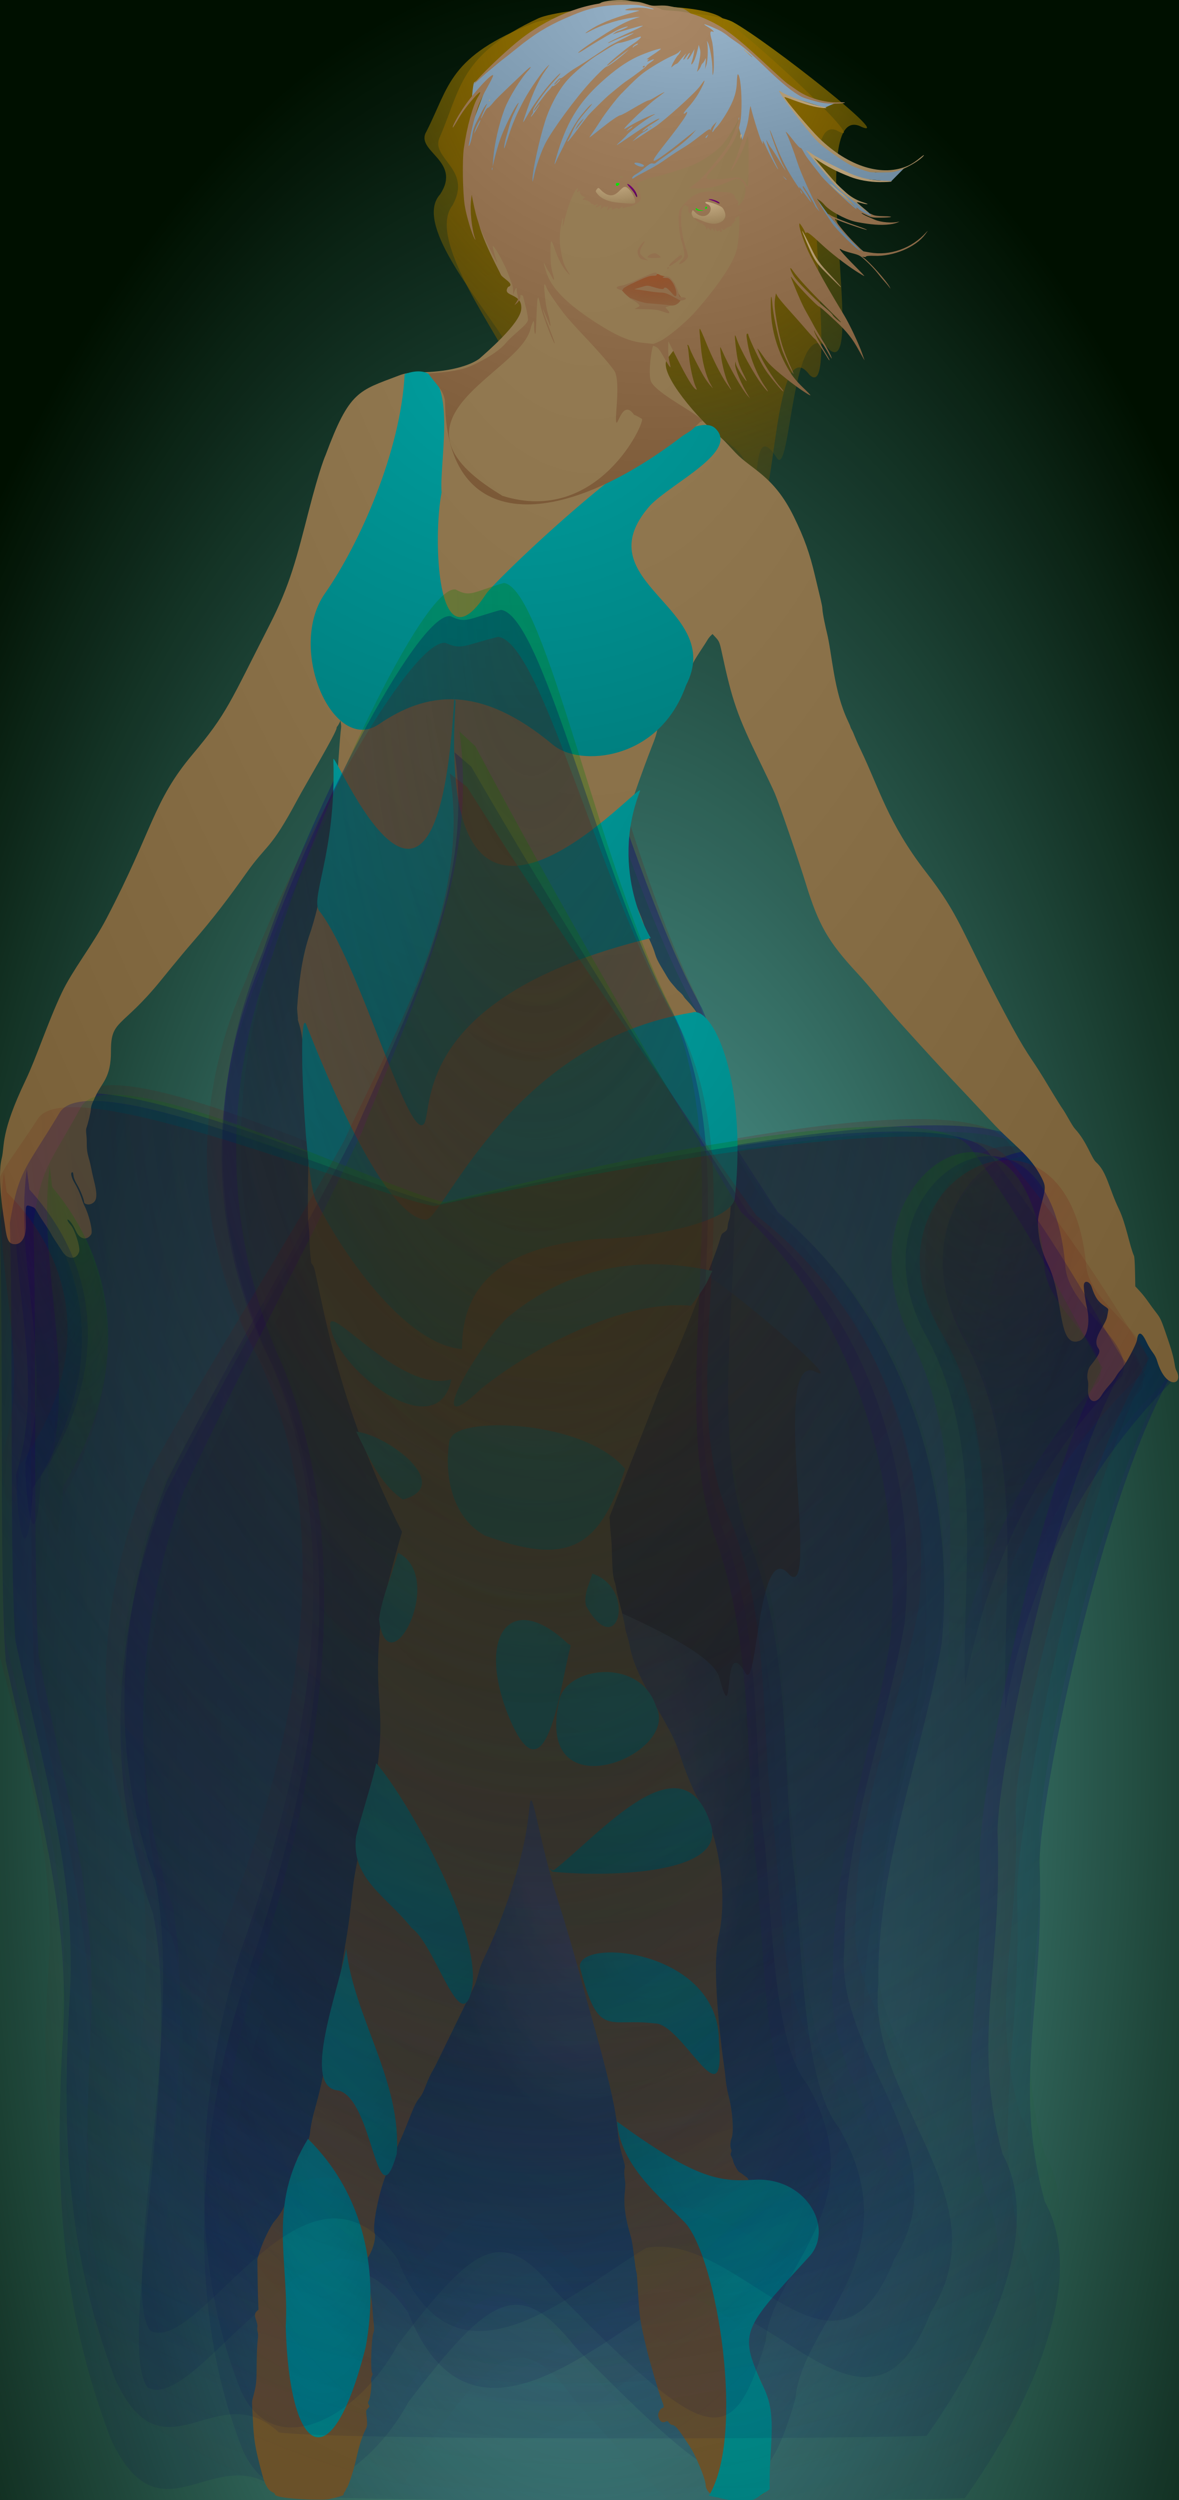
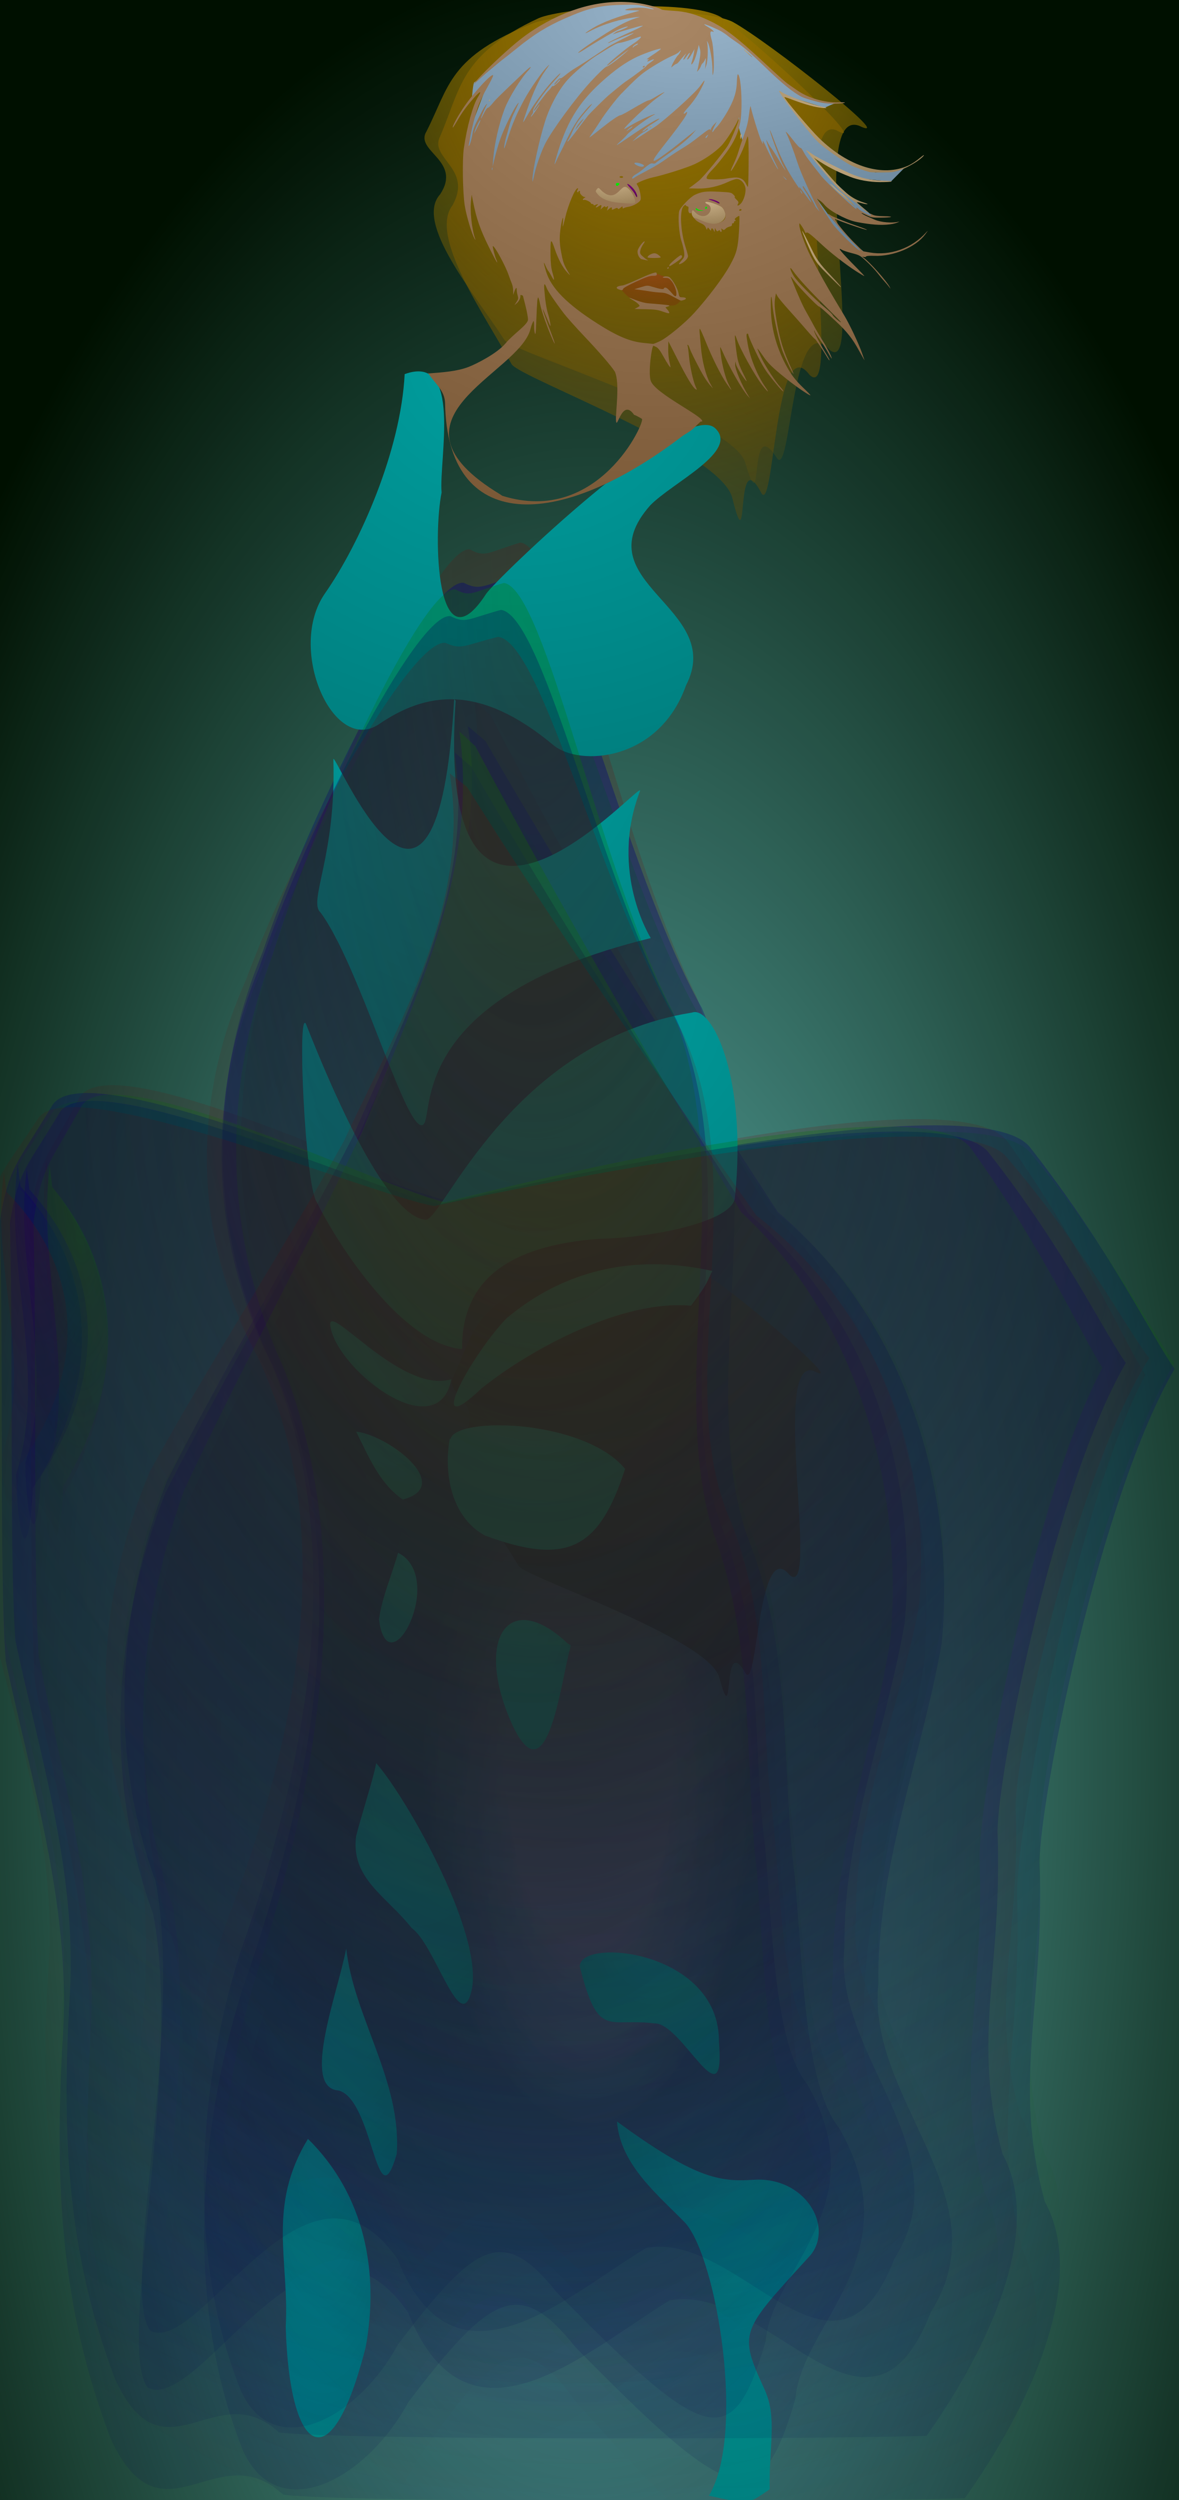
<svg xmlns="http://www.w3.org/2000/svg" xmlns:xlink="http://www.w3.org/1999/xlink" width="235.8" height="500" viewBox="0 0 2358 5000" version="1.1">
  <style id="reStyle">
path { fill-rule:evenodd; stroke:none; stroke-width:0; }
.space { fill:#001000; stroke:none; stroke-width:0; }
.spice { fill:url(#sun); stroke:none; stroke-width:0; }
/*
f0 skin
f1 bhair
f2 skin
f3 leo
f4 lips

f5 iye
f6 eyebrow
f7 veil
f8 eye
f9 hair hi

.f0 { fill:#aa8866; }
.f1 { fill:#aa8800; }
.f2 { fill:#9a8159; }
.f3 { fill:#00a0a0; }
.f4 { fill:#ff0000; }
.f5 { fill:#800000; }
.f6 { fill:#800080; }
.f7 { fill:#000080; fill-opacity:.1; }
.f8 { fill:#00ff00; }
.f9 { fill:#99b5cb; }
*/
.f0 { fill:url(#f0); }
.f1 { fill:url(#f1); }
.f1a { fill:url(#f1a); }
.f1b { fill:url(#f1b); }
.f2 { fill:url(#f2); }
.f3 { fill:url(#f3); }
.f4 { fill:url(#f4); }
.f5 { fill:url(#f5); }
.f6 { fill:url(#f6); }
.f7 { fill:url(#f7); }
.f7a { fill:url(#f7a); }
.f7b { fill:url(#f7b); }
.f8 { fill:url(#f8); }
.f9 { fill:url(#f9); }

</style>
  <defs>
    <radialGradient id="s">
      <stop stop-color="#ffffff" offset="0" />
      <stop stop-color="#ffffff" offset=".1" />
      <stop stop-color="#88ffff" offset=".2" stop-opacity=".6" />
      <stop stop-color="#88ffff" offset="1" stop-opacity="0" />
    </radialGradient>
    <radialGradient id="sun" cx=".5" cy=".7" r=".7" xlink:href="#s" />
    <radialGradient id="f" cy="0" cx=".5" r="1" />
    <radialGradient id="f0" xlink:href="#f">
      <stop stop-color="#aa8866" offset="0" />
      <stop stop-color="#7a5836" offset="1" />
    </radialGradient>
    <radialGradient id="f1" xlink:href="#f">
      <stop stop-color="#8a6800" offset="0" />
      <stop stop-color="#5a3800" offset="1" />
    </radialGradient>
    <radialGradient id="f1a" xlink:href="#f">
      <stop stop-color="#9a7800" offset="0" />
      <stop stop-color="#6a4800" offset="1" stop-opacity=".3" />
    </radialGradient>
    <radialGradient id="f1b" xlink:href="#f">
      <stop stop-color="#aa8800" offset="0" />
      <stop stop-color="#7a5800" offset="1" stop-opacity=".1" />
    </radialGradient>
    <radialGradient id="f2" xlink:href="#f">
      <stop stop-color="#9a8159" offset="0" />
      <stop stop-color="#6a5129" offset="1" />
    </radialGradient>
    <radialGradient id="f3" xlink:href="#f">
      <stop stop-color="#00a0a0" offset="0" />
      <stop stop-color="#008080" offset="1" />
    </radialGradient>
    <radialGradient id="f4" xlink:href="#f">
      <stop stop-color="#9a4119" offset="0" stop-opacity=".7" />
      <stop stop-color="#7a2109" offset="1" stop-opacity=".3" />
    </radialGradient>
    <radialGradient id="f5" xlink:href="#f">
      <stop stop-color="#cab189" offset="0" />
      <stop stop-color="#9a8159" offset="1" />
    </radialGradient>
    <radialGradient id="f6" xlink:href="#f">
      <stop stop-color="#800080" offset="0" />
      <stop stop-color="#500050" offset="1" />
    </radialGradient>
    <radialGradient id="f7" xlink:href="#f">
      <stop stop-color="#000080" offset="0" stop-opacity=".4" />
      <stop stop-color="#000050" offset="1" stop-opacity=".1" />
    </radialGradient>
    <radialGradient id="f7a" xlink:href="#f">
      <stop stop-color="#008000" offset="0" stop-opacity=".3" />
      <stop stop-color="#005000" offset="1" stop-opacity="0" />
    </radialGradient>
    <radialGradient id="f7b" xlink:href="#f">
      <stop stop-color="#800000" offset="0" stop-opacity=".2" />
      <stop stop-color="#500000" offset="1" stop-opacity="0" />
    </radialGradient>
    <radialGradient id="f8" xlink:href="#f">
      <stop stop-color="#00ff00" offset="0" />
      <stop stop-color="#00cf00" offset="1" />
    </radialGradient>
    <radialGradient id="f9" xlink:href="#f">
      <stop stop-color="#99b5cb" offset="0" />
      <stop stop-color="#69859b" offset="1" />
    </radialGradient>
    <g id="veil">
      <g transform="translate(-1179,-2500)">
        <path d="m -0.211,2443.122 c 7.575,275.683 -1.224,704.659 11.653,879.075 51.76,242.994 128.219,483.399 115.02,738.084 -19.195,312.234 -4.17,557.052 95.192,817.675 103.057,220.745 212.011,-11.863 344.537,111.249 123.439,16.674 1167.497,14.264 1363.348,7.205 93.151,-129.756 258.338,-413.168 160.115,-593.235 -66.532,-242.621 0.479,-390.865 -10.573,-677.916 0.505,-131.329 122.124,-733.872 270.119,-987.558 -44.92,-62.644 -128.029,-237.785 -289.48,-443.615 -95.336,-115.665 -804.534,26.893 -1155.501,109.288 C 772.72,2377.767 174.753,2105.392 105.146,2209.725 31.592,2332.759 18.595,2329.659 -0.211,2443.122 Z" />
        <path d="m 1033.647,1152.39 c 91.248,11.45 211.169,580.553 369.995,863.521 147.936,341.245 -16.471,759.447 93.251,1062.866 89.662,224.989 65.38,471.281 92.694,674.255 16.201,179.786 19.381,416.224 87.995,501.785 147.858,256.519 -74.385,390.745 -86.708,542.608 -69.76,237.279 -123.868,218.19 -439.6,-102.772 -112.917,-141.508 -169.372,-107.44 -334.029,108.771 -86.023,158.521 -261.639,248.551 -330.579,99.007 -110.549,-271.001 -97.847,-619.985 -1.408,-925.162 141.027,-401.575 229.008,-856.078 64.094,-1239.331 -132.221,-265.289 -135.905,-563.756 -24.673,-832.375 99.46,-293.657 332.808,-749.52 402.818,-739.983 32.412,16.145 36.192,5.85 106.149,-13.19 z" />
        <path d="m 935.872,1452.239 c 44.316,286.651 -105.412,554.939 -214.274,809.702 -125.233,243.587 -267.652,480.455 -391.16,724.259 -103.996,269.074 -124.262,568.245 -24.149,842.035 61.091,314.005 -75.747,865.586 -10.627,947.096 105.785,52.304 329.982,-425.552 520.262,-150.675 119.412,298.707 352.616,79.805 523.672,-23.966 198.783,-36.311 397.266,345.918 522.489,22.457 144.07,-227.636 -130.327,-424.766 -105.267,-656.537 -2.947,-234.455 87.205,-454.423 126.636,-680.734 30.052,-318.968 -79.506,-652.004 -328.055,-862.049 -201.235,-309.788 -399.609,-622.359 -584.436,-941.604 z" />
-         <path d="m 2341.272,2765.254 c -178.401,179.453 -286.221,403.896 -330.732,652.682 -5.776,-246.885 41.767,-507.127 -80.946,-735.741 -181.817,-328.094 254.865,-585.322 292.222,-148.363 5.436,88.458 148.584,159.367 119.456,231.423 z" />
        <path d="m 35.497,2329.878 c -28.403,206.856 61.183,412.857 -3.577,619.323 4.344,138.061 24.669,189.221 33.852,26.849 C 195.732,2777.718 205.744,2554.363 40.94,2372.657 Z" />
      </g>
    </g>
    <g id="hair">
      <g transform="translate(-1179,0)">
        <path d="M 1037.507,632.185 C 987.292,547.645 886.474,418.711 930.18,366.796 967.033,305.4 886.928,288.774 907.355,252.412 945.766,170.309 943.905,116.052 1086.907,55.13 c 44.841,-17.433 269.862,-32.989 330.245,-2.004 59.096,35.108 280.72,225.88 210.905,189.016 -87.76,-33.709 12.922,461.823 -48.894,407.723 -64.062,-78.899 -64.116,243.383 -88.812,195.005 -48.316,-82.296 -19.711,128.973 -52.078,8.854 -23.798,-77.449 -383.654,-198.213 -400.766,-221.539 z" />
      </g>
    </g>
  </defs>
  <rect x="0" y="0" width="2358" height="5000" class="space" />
  <rect x="0" y="0" width="2358" height="5000" class="spice" />
  <use xlink:href="#hair" class="f1b" transform="translate(1179,-15) scale(1.2 1.1)" />
  <use xlink:href="#hair" class="f1a" transform="translate(1179,-30) scale(1.1 1.2)" />
  <use xlink:href="#hair" class="f1" transform="translate(1179,2500)" />
  <use xlink:href="#veil" class="f7b" transform="translate(1179,2500) scale(.95 1.05)" />
  <use xlink:href="#veil" class="f7a" transform="translate(1179,2500) scale(1 .95)" />
  <use xlink:href="#veil" class="f7" transform="translate(1179,2500)" />
-   <path d="m 549.913,4988.812 c -1.123,-7.893 -14.008,2.686 -25.191,-38.829 -14.604,-54.216 -17.117,-69.179 -19.201,-114.328 -1.81,-39.223 -2.421,-29.064 2.008,-46.653 5.2,-20.651 5.559,-24.485 5.862,-62.678 0.154,-19.315 1.033,-39.843 1.964,-45.823 2.73,-17.55 -2.217,-17.585 -0.613,-26.133 2.01,-10.71 -10.704,-23.183 -1.319,-31.88 l 3.559,-3.298 c -0.886,-21.729 -1.088,-18.736 -2.315,-100.747 l 4.489,-14.663 c 6.152,-20.093 21.617,-51.993 29.766,-61.398 27.453,-31.683 23.811,-53.016 44.69,-87.634 6.21,-10.297 6.942,-16.509 2.697,-22.917 -8.761,-13.229 5.446,-24.456 9.638,-34.916 4.553,-11.361 11.815,-9.594 14.282,-33.037 1.495,-14.203 4.768,-29.333 11.197,-51.764 22.632,-78.96 40.193,-210.799 60.088,-328.291 16.914,-99.89 8.485,-106.17 32.385,-201.706 32.729,-130.83 41.056,-196.323 34.979,-275.115 -12.103,-156.93 17.455,-243.906 45.187,-343.345 -142.74,-279.17 -167.947,-519.979 -177.788,-532.362 -2.143,-2.697 -3.912,-5.281 -3.932,-5.743 -0.265,-6.299 -2.891,-18.743 -3.356,-46.121 -0.167,-9.811 -1.105,-23.967 -2.086,-31.458 -2.191,-16.74 -1.074,-127.648 1.438,-142.704 2.551,-15.289 -0.968,-3.258 -2.163,-48.203 -2.246,-84.513 -8.818,-109.385 -9.597,-148.802 -1.002,-50.707 -12.437,-67.585 -10.798,-70.237 0.424,-0.686 -0.943,-8.174 -1.54,-21.778 3.242,-47.495 8.534,-95.862 23.207,-141.937 13.881,-39.152 20.698,-75.318 35.092,-131.04 13.648,-52.834 12.315,-58.116 26.788,-257.09 3.04,-41.786 4.153,-26.284 1.659,-45.088 -5.38,12.796 -7.839,11.664 -7.839,15.04 0,8.827 -61.768,112.229 -77.754,142.138 -56.053,104.872 -59.231,86.157 -104.109,149.802 -31.229,44.289 -64.767,88.835 -105.709,135.828 -25.184,28.906 -65.573,79.019 -65.487,78.913 -77.161,94.338 -98.492,76.16 -98.154,139.338 0.288,53.888 -18.58,63.269 -30.333,89.125 -4.398,9.675 -9.684,19.194 -9.684,26.247 0,4.943 -6.218,31.177 -9.168,38.675 -0.687,1.746 -0.81,6.686 -0.273,10.977 2.503,20.016 -1.135,27.934 4.75,47.917 5.325,18.081 5.557,25.558 9.964,42.9 8.545,33.621 7.374,44.863 -5.195,49.892 -5.931,2.373 -13.8,0.095 -13.8,-3.997 0,-4.848 -7.733,-24.164 -13.678,-34.167 -4.397,-7.398 -6.847,-13.27 -7.425,-17.794 -0.967,-7.564 -1.37,-8.344 -3.601,-6.966 -2.552,1.577 -0.163,11.112 4.924,19.647 13.777,23.117 15.35,37.005 20.252,46.484 9.505,18.381 17.479,51.758 13.732,57.477 -8.616,13.149 -22.884,10.2 -30.455,-6.296 -13.384,-29.16 -24.712,-28.073 -10.476,-12.347 7.94,8.771 19.307,44.279 16.93,52.887 -4.65,16.842 -23.061,16.954 -33.646,0.205 -10.07,-15.933 -18.145,-26.774 -22.407,-35.254 -4.348,-8.652 -18.63,-27.795 -26.842,-42.203 -5.625,-9.869 -6.177,-10.39 -13.722,-12.937 -11.177,-3.773 -11.044,-4.272 -9.895,37.302 0.626,22.638 -8.186,38.42 -21.451,38.42 -12.795,0 -16.693,-7.235 -20.699,-38.42 -1.604,-12.488 -16.338,-92.92 -6.22,-133.784 6.27,-25.326 -3.204,-49.413 47.805,-155.943 21.22,-44.318 44.103,-115.167 72.205,-174.744 21.235,-45.019 61.881,-95.72 89.642,-148.878 93.943,-179.889 92.396,-233.127 172.288,-328.245 68.771,-81.878 73.53,-101.66 154.343,-259.828 40.504,-79.275 53.864,-134.153 77.17,-224.798 23.406,-91.035 34.21,-113.566 34.173,-113.466 47.754,-128.861 66.09,-128.5 146.183,-159.016 13.518,-5.151 18.297,-5.782 52.142,-6.885 51.013,-1.663 89.727,-13.024 108.863,-26.671 13.299,-11.771 80.79,-69.42 84.044,-98.517 3.925,-35.101 -39.972,-24.325 -26.271,-45.207 15.652,-5.44 -11.815,-17.608 -14.606,-25.001 -2.104,-5.573 -51.181,-94.204 -45.136,-120.875 18.68,-82.421 44.859,-242.87 112.713,-328.038 20.096,-25.224 80.553,-76.06 90.456,-76.06 1.123,0 18.849,-8.962 31.584,-13.648 4.519,-1.663 8.841,-3.542 9.605,-4.175 5.919,-4.909 41.097,-7.996 56.011,-4.915 17.329,3.579 17.171,0.358 34.653,6.381 11.341,3.907 13.289,4.174 25.891,3.546 8.817,-0.439 16.566,-0.027 21.954,1.168 29.596,6.563 21.971,-0.491 43.794,15.76 16.718,12.449 44.471,30.101 54.501,50.999 2.294,4.779 4.91,9.91 5.813,11.401 1.628,2.688 22.494,26.679 27.139,31.203 3.235,3.151 1.654,3.539 12.322,22.939 26.079,47.426 43.164,112.201 38.228,144.933 -3.289,21.813 -4.457,119.145 -11.528,150.169 -7.964,34.941 -12.678,66.463 -10.171,68.013 1.684,1.041 -13.165,37.414 -20.31,49.975 -16.408,28.845 -97.524,93.704 -144.703,160.316 -19.982,28.213 69.83,127.098 101.073,151.914 13.593,10.796 15.612,14.35 35.809,35.625 32.006,33.716 76.142,45.515 116.27,127.327 21.04,42.896 31.884,73.234 42.771,119.659 10.152,43.295 14.211,57.214 14.533,65.177 0.425,10.518 7.25,40.484 8.807,46.748 11.091,44.591 13.318,116.772 42.552,177.945 6.637,13.888 3.655,10.647 7.406,17.069 4.339,7.429 4.814,12.969 18.244,40.9 36.239,75.367 54.468,146.082 130.042,243.597 68.725,88.677 69.029,114.696 156.772,280.564 46.39,87.694 51.565,87.016 78.453,131.286 10.568,17.4 31.749,52.926 38.009,61.626 7.121,9.897 18.851,33.569 25.081,40.353 24.132,26.282 32.408,58.035 42.08,66.591 21.473,18.996 25.651,52.356 45.893,94.322 13.744,28.494 21.412,74.037 29.884,92.934 1.974,4.402 2.346,48.019 2.582,60.99 7.406,7.883 15.687,16.24 25.823,30.826 26.367,37.943 20.381,18.43 42.083,83.115 13.319,39.698 9.457,45.411 14.488,54.951 14.969,28.382 -21.176,39.008 -38.569,-19.394 -4.697,-15.77 -11.513,-17.204 -21.403,-38.284 -9.721,-20.722 -16.764,-22.245 -19.029,-4.116 -1.098,8.791 -22.97,49.603 -31.832,59.396 -12.615,13.94 -5.511,10.657 -25.976,33.91 -4.649,5.283 -10.097,12.473 -12.106,15.978 -12.888,22.486 -30.156,14.69 -27.881,-12.587 0.597,-7.155 0.352,-12.963 -0.695,-16.456 -2.299,-7.675 0.229,-22.115 4.882,-27.887 18.019,-22.351 21.142,-28.988 16.563,-35.195 -7.12,-9.651 -5.299,-21.137 6.436,-40.589 12.17,-20.174 10.379,-21.294 12.792,-33.702 0.953,-4.9 0.824,-5.09 -7.232,-10.56 -12.956,-8.798 -18.91,-17.675 -25.602,-38.167 -3.771,-11.548 -14.811,-14.298 -15.665,-3.902 -0.514,6.258 2.893,31.041 6.224,45.27 7.307,31.215 0.256,61.389 -15.564,66.61 -43.799,14.455 -29.979,-87.016 -62.316,-153.055 -12.245,-25.006 -18.614,-49.272 -19.986,-76.154 -0.714,-13.972 0.379,-20.382 9.007,-52.828 6.375,-23.975 6.178,-28.637 -1.892,-44.595 -23.292,-46.058 -55.679,-63.934 -99.674,-111.434 -87.225,-94.175 -69.34,-72.086 -183.761,-198.672 -35.14,-38.876 -54.724,-66.016 -86.169,-99.985 -57.164,-61.75 -76.559,-95.607 -101.772,-177.659 -14.353,-46.708 -52.901,-158.941 -62.049,-180.654 -3.021,-7.169 -16.486,-35.573 -29.922,-63.119 -45.171,-92.604 -55.332,-121.816 -76.13,-218.858 -5.156,-24.06 -5.35,-22.559 -18.575,-36.83 -3.167,2.959 -6.615,5.793 -10.718,12.818 -6.222,10.654 -26.907,39.874 -30.387,49.82 -6.646,18.998 -27.968,58.99 -35.296,66.201 -8.341,8.209 -10.306,12.234 -8.214,16.826 2.535,5.564 -3.689,5.217 -11.876,18.604 -2.868,4.689 -4.736,6.346 -7.156,6.346 -4.273,0 -6.115,3.673 -6.115,12.192 0,14.385 -7.266,31.025 -11.774,42.694 -41.018,106.179 -55.863,162.384 -58.423,165.275 -1.62,1.829 -0.163,3.1 -3.75,14.875 -1.427,4.686 -3.852,14.077 -5.388,20.869 -9.227,40.8 0.18,4.828 16.227,63.847 4.561,16.773 4.555,16.758 16.182,42.769 25.291,56.582 18.582,51.977 28.824,74.184 6.99,15.155 10.845,24.833 13.245,33.254 3.769,13.222 14.695,29.293 19.252,37.254 11.753,20.529 12.182,18.276 25.148,34.114 16.578,14.391 7.908,9.221 18.974,20.885 38.508,40.588 74.009,115.379 85.497,180.119 10.125,57.06 9.791,41.986 9.932,117.319 0.113,60.135 -0.961,76.571 -7.129,109.093 -2.146,11.314 -0.304,22.09 -4.115,32.925 -5.315,15.111 0.557,18.116 -10.178,24.45 -8.011,4.727 -3.246,5.477 -19.366,47.588 -86.377,225.654 -69.504,177.268 -107.719,262.153 -5.857,13.01 3.97,-8.205 -101.768,259.263 3.089,52.063 3.903,33.429 5.072,79.844 1.38,54.759 6.057,44.372 8.254,62.86 1.422,11.97 15.791,60.104 17.907,78.212 1.41,12.071 4.932,14.581 9.609,38.813 7.067,36.607 25.583,69.758 42.865,102.022 19.054,35.572 43.559,72.325 56.022,110.465 11.308,34.605 24.612,69.428 42.382,101.258 38.136,68.309 54.319,186.331 36.323,264.908 -17.436,76.131 12.416,271.355 12.425,271.46 1.907,22.381 3.757,33.914 8.399,52.367 7.272,28.907 9.691,69.504 4.814,80.781 -2.605,6.023 -3.035,17.503 -0.811,21.659 1.079,2.016 1.053,3.826 -0.095,6.598 -1.328,3.208 -1.127,4.668 1.257,9.117 1.562,2.914 2.839,6.168 2.839,7.232 0,4.057 9.678,21.957 12.327,22.797 1.488,0.472 5.247,2.982 8.354,5.579 7.991,6.676 6.588,3.04 10.904,10.942 10.381,19.003 34.611,-0.637 54.87,26.196 6.427,8.513 7.78,8.776 20.513,3.998 31.248,-11.725 40.928,37.407 51.837,54.516 25.257,39.611 -3.753,49.265 -3.753,55.322 0,2.87 -39.866,51.824 -61.061,74.979 -85.979,93.934 -65.139,90.762 -74.378,108.627 -6.295,12.173 2.547,34.023 23.935,59.144 19.11,22.445 23.182,44.086 24.314,129.227 0.353,26.548 1.03,49.814 1.504,51.703 2.364,9.416 0.668,44.737 -2.687,55.995 -4.176,14.011 -47.665,25.755 -59.377,16.034 -1.14,-0.946 -4.118,-0.886 -9.284,0.187 -11.446,2.376 -10.38,-0.734 -18.238,-0.123 -16.047,1.248 -34.667,-12.901 -34.667,-26.343 0,-11.924 -19.906,-60.052 -32.564,-78.73 -15.83,-23.359 -26.544,-41.609 -34.427,-41.609 -1.534,0 -4.292,-1.92 -6.129,-4.267 -2.869,-3.666 -3.74,-4.052 -6.184,-2.745 -7.542,4.036 -12.999,0.345 -15.454,-10.453 -1.332,-5.861 3.435,-15.167 8.439,-16.475 3.607,-0.943 3.336,-3.057 -2.186,-17.021 -4.75,-12.013 -23.803,-77.099 -29.367,-100.32 -13.261,-55.346 -14.361,-62.587 -17.352,-114.188 -1.139,-19.645 -2.373,-36.706 -2.743,-37.913 -4.02,-13.11 -6.388,-55.392 -11.937,-73.96 -21.613,-72.313 -8.411,-89.708 -11.195,-109.306 -5.233,-36.84 3.717,-18.815 -3.159,-42.625 -24.835,-85.994 10.049,-29.2 -70.352,-309.111 -9.731,-33.877 -29.866,-113.599 -60.337,-209.252 -39.338,-123.49 -52.205,-234.699 -56.889,-192.483 -5.424,48.882 -9.569,79.147 -30.306,148.574 -16.939,56.712 -40.986,114.882 -52.125,138.587 -16.079,34.219 -16.214,34.563 -21.213,53.676 -2.279,8.716 -5.926,19.346 -8.103,23.623 -10.174,19.982 -76.075,156.173 -79.233,161.456 -7.083,11.851 -11.183,20.58 -18.326,39.012 -11.248,29.028 -11.842,12.287 -28.099,53.608 -30.125,76.566 -18.805,39.846 -50.825,122.807 -14.587,37.794 -26.93,102.241 -21.993,114.827 3.677,9.374 -4.554,37.958 -14.449,50.173 l -6.947,8.575 c 6.916,27.742 15.572,67.07 17.234,95.366 1.894,32.237 5.122,37.076 1.781,45.486 -4.296,10.813 -6.277,76.11 -2.449,80.723 3.033,3.655 -3.444,5.532 -1.956,16.856 1.193,9.082 -1.532,31.243 -4.606,37.455 -2.349,4.749 -2.386,5.479 -0.44,8.687 2.018,3.326 1.93,3.706 -1.74,7.537 -3.455,3.606 -3.785,4.739 -3.113,10.673 5.099,44.99 -1.722,6.921 -21.697,96.515 -4.124,18.496 -15.436,52.142 -17.531,52.142 -1.711,0 0.378,1.949 -3.912,7.402 -1.582,2.011 -2.561,4.477 -2.176,5.479 0.659,1.717 -9.886,5.09 -28.566,9.137 -14.532,3.152 -107.544,-0.29 -108.82,-9.256 z" class="f2" />
  <g>
    <path d="M 1430.124,856.269 C 1366.289,797.839 991.156,1158.981 972.303,1187.652 871.832,1342.367 865.858,1068.985 883.232,985.044 877.21,921.034 926.024,705.586 809.322,748.269 c -7.751,153.643 -89.531,338.411 -159.15,438.183 -77.359,110.298 15.865,322.298 106.728,262.571 95.258,-65.346 201.996,-82.322 349.773,41.11 52.083,43.503 211.576,32.731 265.384,-119.485 80.675,-156.202 -209.064,-204.834 -71.497,-360.076 45.039,-46.17 179.128,-108.405 129.564,-154.303 z" class="f3" />
    <path d="m 611.873,2047.703 c -17.735,-32.367 -1.848,323.058 21.586,356.339 44.297,89.648 172.12,284.41 290.671,294.097 -1.229,-135.32 89.241,-206.659 274.021,-220.547 104.357,-1.656 270.013,-34.377 271.803,-83.784 24.621,-239.763 -46.248,-383.282 -85.97,-368.689 -363.074,58.422 -498.805,416.229 -532.646,414.308 -46.115,-2.618 -124.349,-99.921 -239.467,-391.725 z" class="f3" />
    <path d="m 911.359,1401.269 c -43.946,645.62 388.19,138.503 368.198,182.1 -61.387,160.633 21.987,292.762 21.987,292.762 -512.508,124.995 -425.29,376.046 -458.794,374.249 -35.612,-1.909 -125.545,-322.978 -201.861,-425.628 -25.031,-22.368 31.815,-113.506 25.842,-305.473 -2.48,-32.085 208.554,496.987 242.078,-129.578 l -1.275,8.207" class="f3" />
    <path d="m 1424.462,2541.824 c -162.403,-35.808 -300.436,2.036 -410.933,94.321 -70.87,73.121 -168.659,252.963 -50.945,140.969 98.284,-79.12 282.752,-178.676 419.413,-165.707 28.93,-39.144 28.793,-39.456 42.465,-69.583 z" class="f3" />
    <path d="m 902.857,2758.364 c -103.928,31.907 -258.098,-170.288 -241.281,-101.493 18.942,87.742 213.936,236.887 241.281,101.493 z" class="f3" />
    <path d="m 712.41,2863.268 c 63.659,6.68 197.069,107.955 93.305,135.833 -46.573,-31.791 -69.065,-87.142 -93.305,-135.833 z" class="f3" />
-     <path d="m 1184.702,3147.142 c 89.958,30.036 50.936,178.607 -12.643,64.314 -5.292,-22.616 6.73,-43.403 12.643,-64.314 z" class="f3" />
-     <path d="m 1117.961,3403.471 c 9.885,-69.773 162.056,-91.715 194.338,9.741 49.636,96.955 -243.357,214.371 -194.338,-9.741 z" class="f3" />
-     <path d="m 1106.483,3741.25 c 92.715,-71.456 259.028,-272.34 315.484,-91.015 31.531,103.896 -228.237,102.528 -317.059,93.065 l -6.077,-6.984" class="f3" />
+     <path d="m 1106.483,3741.25 l -6.077,-6.984" class="f3" />
    <path d="m 1159.621,3933.345 c -1.728,-59.599 279.782,-33.208 278.207,149.986 13.759,164.592 -73.447,-38.125 -128.483,-36.538 -93.679,-12.049 -112.491,32.897 -149.724,-113.448 z" class="f3" />
    <path d="m 1234.015,4243.025 c 154.269,112.587 203.632,121.157 272.896,116.49 103.28,-6.96 161.215,93.461 113.906,150.916 -139.821,153.412 -144.855,152.238 -91.299,269.33 25.112,54.902 8.192,113.469 9.841,198.749 -43.061,28.932 -37.887,31.481 -121.535,12.786 73.73,-122.088 16.398,-473.233 -47.029,-545.287 -50.766,-52.886 -130.352,-115.125 -136.78,-202.984 z" class="f3" />
    <path d="m 900.945,2878.105 c 10.887,-46.296 267.626,-39.385 349.27,59.609 -52.029,160.451 -115.456,194.179 -280.501,133.235 -69.724,-38.383 -82.212,-129.421 -70.045,-194.121" class="f3" />
    <path d="m 796.155,3105.441 c 98.145,50.303 -20.282,274.938 -38.201,132.939 6.644,-45.901 25.806,-88.545 38.201,-132.939 z" class="f3" />
    <path d="m 1134.964,3286.488 c -117.895,-110.926 -185.877,-9.482 -112.591,158.13 72.059,160.358 99.029,-81.477 118.252,-149.6 l 0.698,-4.617 z" class="f3" />
    <path d="m 752.368,3526.33 c 58.667,65.341 227.42,359.658 187.417,466.203 -23.619,65.885 -71.741,-105.48 -116.602,-136.703 -50.01,-63.618 -121.947,-98.425 -110.965,-183.488 8.684,-35.179 36.08,-120.248 40.151,-146.011 z" class="f3" />
    <path d="m 692.43,3897.086 c 15.165,136.893 111.357,265.988 101.029,410.572 -40.477,141.191 -46.177,-109.147 -116.464,-126.802 -75.087,-5.158 -1.986,-192.671 15.435,-283.769 z" class="f3" />
    <path d="m 615.909,4277.71 c 113.987,111.99 142.818,267.425 115.467,416.381 -70.081,276.648 -152.781,213.124 -159.926,-40.673 7.489,-131.85 -37.815,-241.064 44.459,-375.708 z" class="f3" />
    <g transform="matrix(47.975,0.811,-0.817,45.345,787.361,-3.959)">
      <g transform="matrix(0.143,0,0,0.143,5.108,-2.489)">
        <path d="m 15.725,71.15 c 0,0 -15.725,12.718 -16.069,12.803 C -0.687,84.039 -13.319,66.166 -13.319,66.166 l -0.258,-6.187 5.929,-17.53 -4.726,4.984 c 0,0 0.258,-4.468 0.602,-4.468 0.344,0 11.686,-10.569 11.686,-10.569 l 10.397,-8.163 11.772,-4.984 6.702,-1.375 h 6.96 l 5.328,1.461 7.218,4.296 7.906,-0.43 7.648,4.812 6.703,6.101 7.734,7.39 7.046,4.211 5.156,1.633 c 0,0 4.125,0.086 3.523,0.086 -0.602,0 -3.523,1.547 -3.523,1.547 l -12.374,-3.781 3.093,4.64 5.671,7.218 6.617,5.757 6.015,3.437 6.015,2.406 4.812,-0.516 3.695,-1.031 -3.867,4.296 -7.991,-0.687 -6.874,-2.148 -8.593,-5.156 6.531,7.991 6.788,6.359 5.414,4.726 -1.89,-0.516 -2.578,-1.289 -0.172,2.234 -13.577,-7.82 4.898,6.874 2.32,2.664 6.359,7.046 2.234,1.805 -6.015,-1.375 -17.1,-12.03 c 0,0 -9.796,-18.733 -9.796,-19.076 0,-0.344 -0.687,-8.421 -0.687,-8.421 l -2.578,7.562 -1.461,-5.156 0.086,-4.554 -6.617,9.968 -14.436,8.593 -9.452,3.781 -7.132,-7.562 z" class="f9" />
      </g>
      <g>
        <path d="m 13.139,8.559 c 0.178,-0.029 0.363,0.025 0.509,0.127 0.166,-0.005 0.143,0.287 -0.022,0.17 C 13.46,8.768 13.236,8.742 13.139,8.559 Z" class="f6" />
        <path d="m 9.848,7.899 c 0.236,0.077 0.32,0.331 0.455,0.513 0.091,0.098 -0.047,0.343 -0.103,0.137 -0.055,-0.228 -0.349,-0.316 -0.368,-0.559 -0.002,-0.032 0.008,-0.063 0.016,-0.091 z" class="f6" />
      </g>
      <g>
        <path d="m 12.793,9.557 c -0.421,-0.236 -0.164,-0.717 0.229,-0.785 0.328,-0.092 0.792,0.043 0.932,0.375 0.152,0.343 -0.193,0.606 -0.511,0.581 -0.21,0.052 -0.525,-0.203 -0.617,-0.161 0.018,0.005 0.036,0.011 0.054,0.017" class="f5" />
        <path d="M 10.268,8.764 C 10.14,8.506 10.018,8.204 9.726,8.095 9.428,7.917 9.058,7.885 8.722,7.941 8.306,8.029 8.488,8.579 8.795,8.69 9.131,8.876 9.523,8.997 9.909,8.962 10.021,8.976 10.33,8.837 10.241,8.791 l -0.024,0.034" class="f5" />
      </g>
      <g>
        <path d="m 12.687,8.937 c 0.19,0.144 0.39,0.02 0.555,0.009 0.007,0.309 -0.539,0.421 -0.56,0.053 l 0.005,-0.062 z" class="f8" />
        <path d="M 9.58,8.143 C 9.367,8.216 9.297,7.898 9.54,7.964 9.609,7.989 9.656,8.096 9.58,8.143 Z" class="f8" />
      </g>
      <g>
        <path d="m 9.646,12.593 c 0.071,-0.106 0.222,-0.096 0.328,-0.149 0.193,-0.003 0.339,-0.142 0.502,-0.225 0.127,-0.055 0.257,-0.101 0.368,-0.187 0.151,-0.019 0.343,-0.124 0.475,-0.012 0.114,0.041 0.246,0.048 0.358,0.109 0.121,0.086 0.239,0.207 0.281,0.352 0.067,0.332 0.331,0.549 0.25,0.611 -0.085,0.122 -0.175,0.273 -0.448,0.261 -0.176,0.008 -0.402,-0.023 -0.577,-7.57e-4 -0.161,-0.004 -0.334,0.035 -0.483,-0.049 -0.162,-0.019 -0.442,-0.114 -0.572,-0.211 -0.173,-0.121 -0.319,-0.266 -0.438,-0.432 -0.039,-0.055 -0.051,-0.093 0.028,-0.055 l 0.023,0.007" class="f4" />
      </g>
      <g transform="translate(52.001,-17.407)">
        <g transform="matrix(0.143,0,0,0.143,-46.893,14.918)">
          <path d="m 67.701,32.641 c -0.713,-0.655 -1.182,-1.191 -1.042,-1.191 0.14,0 0.781,0.536 1.424,1.191 0.643,0.655 1.111,1.191 1.042,1.191 -0.07,0 -0.711,-0.536 -1.424,-1.191 z" class="f5" />
          <path d="m -7.439,48.571 c 0.099,-0.261 0.247,-0.408 0.329,-0.326 0.082,0.081 1.7e-4,0.295 -0.181,0.474 -0.261,0.259 -0.292,0.229 -0.148,-0.148 z" class="f5" />
          <path d="m 39.508,55.949 c 0,-0.05 0.179,-0.24 0.397,-0.421 0.229,-0.19 0.397,-0.216 0.397,-0.061 0,0.148 -0.179,0.337 -0.397,0.421 -0.218,0.084 -0.397,0.111 -0.397,0.061 z" class="f5" />
          <path d="m 65.985,58.504 c -0.01,-0.473 0.1,-0.86 0.246,-0.86 0.314,0 0.314,0.46 0,1.191 -0.191,0.443 -0.23,0.39 -0.246,-0.331 z" class="f5" />
          <path d="m 103.934,68.594 c -1.685,-0.431 -4.174,-1.336 -5.556,-2.02 -2.219,-1.098 -8.197,-5.438 -9.816,-7.126 -2.89,-3.013 -11.483,-14.566 -11.483,-15.438 0,-0.088 0.333,0.077 0.739,0.367 1.583,1.127 8.449,3.62 11.783,4.278 2.167,0.428 1.702,0.598 -0.783,0.286 -1.89,-0.237 -5.05,-1.18 -8.763,-2.615 -0.764,-0.295 -1.389,-0.466 -1.389,-0.38 0,0.534 7.775,9.888 10.35,12.451 8.733,8.693 18.725,11.734 26.183,7.969 0.835,-0.422 2.264,-1.455 3.176,-2.296 1.026,-0.947 1.475,-1.249 1.179,-0.794 -0.779,1.198 -4.238,3.538 -6.573,4.447 -1.933,0.752 -2.514,0.853 -5.343,0.926 -1.746,0.045 -3.413,0.021 -3.704,-0.053 z" class="f5  " />
          <path d="m 97.214,77.097 c -3.279,-2.946 -5.391,-5.067 -4.657,-4.675 0.291,0.155 0.822,0.598 1.18,0.984 0.358,0.386 1.072,1.014 1.587,1.397 1.372,1.019 2.831,2.401 3.882,3.678 0.509,0.618 0.888,1.116 0.842,1.107 -0.046,-0.01 -1.322,-1.13 -2.835,-2.49 z" class="f5  " />
          <path d="m 102.585,80.433 c -0.568,-0.418 -1.389,-1.145 -1.826,-1.617 -0.437,-0.472 -1.627,-1.48 -2.646,-2.242 -2.313,-1.73 -3.444,-2.836 -5.962,-5.838 -2.131,-2.541 -5.956,-7.258 -6.6,-8.14 -0.365,-0.5 -0.356,-0.516 0.132,-0.233 0.287,0.166 0.999,0.658 1.581,1.092 1.457,1.088 9.88,5.342 12.299,6.212 2.956,1.063 5.265,1.469 8.554,1.504 3.596,0.038 2.631,0.42 -1.179,0.467 -2.978,0.037 -6.269,-0.525 -8.694,-1.483 -4.094,-1.617 -6.64,-2.956 -10.054,-5.286 l -0.661,-0.451 0.558,0.649 c 0.307,0.357 1.753,2.078 3.215,3.824 4.935,5.898 7.48,8.007 10.969,9.091 0.914,0.284 1.413,0.528 1.109,0.541 -0.304,0.014 -1.108,-0.142 -1.786,-0.346 -0.678,-0.204 -1.233,-0.275 -1.233,-0.159 0,0.117 0.774,0.84 1.72,1.608 0.946,0.767 1.72,1.434 1.72,1.481 0,0.182 -0.219,0.061 -1.217,-0.674 z" class="f5  " />
          <path d="m 92.789,100.97 c -3.345,-3.408 -3.849,-4.031 -4.992,-6.159 -0.758,-1.412 -3.351,-7.58 -3.236,-7.696 0.087,-0.087 1.153,1.968 2.555,4.925 1.828,3.855 2.604,4.965 6.131,8.768 2.277,2.456 3.06,3.403 2.815,3.403 -0.051,0 -1.524,-1.459 -3.273,-3.241 z" class="f5  " />
          <path d="m -23.485,132.97 c 3.984,-0.39 8.208,-0.78 11.538,-2.21 2.245,-0.965 8.25,-4.295 10.664,-7.483 2.138,-2.822 6.396,-5.881 6.394,-7.391 -10e-4,-0.673 -0.358,-2.578 -0.794,-4.235 -0.436,-1.657 -0.792,-3.043 -0.792,-3.081 0,-0.038 -0.183,-0.139 -0.407,-0.225 -0.241,-0.093 -0.386,-0.023 -0.354,0.17 0.108,0.657 -0.359,1.747 -1.008,2.352 l -0.666,0.62 0.592,-1.01 c 0.522,-0.89 0.557,-1.129 0.291,-2.015 -0.166,-0.553 -0.301,-1.339 -0.301,-1.746 0,-0.921 -0.301,-0.652 -0.7,0.626 l -0.303,0.971 -0.028,-1.265 c -0.015,-0.696 -0.214,-1.708 -0.441,-2.249 -0.228,-0.541 -0.636,-1.639 -0.909,-2.439 -0.995,-2.925 -4.23,-8.972 -4.809,-8.99 -0.192,-0.006 0.749,3.544 1.135,4.277 0.129,0.245 0.228,0.602 0.221,0.794 -0.007,0.191 -1.147,-1.974 -2.533,-4.811 -2.576,-5.273 -3.739,-8.597 -4.77,-13.626 l -0.488,-2.381 -0.158,1.72 c -0.308,3.344 0.383,9.057 1.455,12.039 0.105,0.291 -2.7e-4,0.2 -0.234,-0.202 -0.832,-1.435 -2.493,-6.995 -3.027,-10.137 -0.656,-3.853 -0.992,-14.093 -0.577,-17.574 0.819,-6.879 2.422,-13.465 3.913,-16.085 1.175,-2.065 0.483,-1.754 -1.418,0.636 -2.118,2.663 -3.262,4.409 -4.713,7.189 -0.553,1.059 -1.049,1.881 -1.103,1.827 -0.222,-0.222 1.184,-3.145 2.849,-5.923 2.77,-4.621 8.428,-11.393 8.642,-10.343 0.041,0.203 -0.757,1.982 -1.775,3.953 -1.018,1.971 -2.16,4.644 -2.538,5.94 -0.811,2.78 -1.861,7.579 -2.108,9.633 -0.096,0.8 -0.239,1.693 -0.318,1.984 -0.09,0.334 -0.052,0.432 0.103,0.265 0.286,-0.308 0.766,-2.334 1.004,-4.233 0.091,-0.728 0.533,-2.097 0.983,-3.043 0.45,-0.946 1.144,-2.434 1.543,-3.307 0.399,-0.873 0.926,-1.826 1.17,-2.117 0.244,-0.291 0.392,-0.41 0.328,-0.265 -1.132,2.565 -1.826,4.402 -1.708,4.521 0.049,0.049 0.424,-0.68 0.834,-1.621 0.41,-0.94 0.9,-1.709 1.09,-1.709 0.19,0 0.802,-0.625 1.36,-1.389 0.909,-1.244 2.212,-2.649 9.014,-9.719 1.053,-1.094 1.916,-1.859 1.918,-1.7 0.002,0.159 -0.296,0.636 -0.663,1.058 -2.154,2.48 -5.53,8.506 -6.723,11.999 -1.522,4.457 -2.795,10.854 -3.056,15.36 l -0.146,2.514 0.636,-2.955 c 0.35,-1.625 0.963,-4.006 1.362,-5.292 1.144,-3.68 3.942,-10.009 5.009,-11.333 0.481,-0.596 0.456,-0.526 -1.139,3.177 -0.439,1.02 -0.983,2.686 -1.209,3.704 -0.226,1.018 -0.573,2.446 -0.772,3.173 -0.403,1.474 -0.782,4.003 -0.568,3.789 0.076,-0.076 0.555,-1.614 1.066,-3.419 1.219,-4.309 2.473,-7.566 4.485,-11.647 1.735,-3.52 4.979,-8.639 6.601,-10.42 0.78,-0.856 0.667,-0.604 -0.595,1.323 -1.725,2.633 -3.416,6.636 -5.03,11.906 -1.52,4.962 -1.522,5.012 -0.114,2.249 2.032,-3.989 5.758,-9.428 8.509,-12.425 1.503,-1.637 1.362,-1.072 -0.186,0.747 -3.244,3.812 -6.907,9.49 -6.523,10.111 0.091,0.147 -0.033,0.57 -0.276,0.94 -0.242,0.37 -0.39,0.724 -0.328,0.786 0.062,0.062 0.665,-0.782 1.34,-1.875 0.675,-1.093 1.171,-1.988 1.102,-1.988 -0.069,0 -0.432,0.487 -0.808,1.083 -0.376,0.596 -0.753,1.014 -0.837,0.93 -0.084,-0.084 0.311,-0.833 0.879,-1.664 0.568,-0.831 1.449,-2.122 1.958,-2.87 0.509,-0.748 1.135,-1.567 1.391,-1.821 0.256,-0.254 0.589,-0.694 0.741,-0.978 0.152,-0.284 0.37,-0.458 0.484,-0.387 0.253,0.156 2.304,-1.896 2.1,-2.101 -0.079,-0.079 -0.471,0.283 -0.869,0.806 -0.399,0.523 -0.789,0.886 -0.868,0.808 -0.079,-0.078 0.291,-0.622 0.82,-1.209 0.53,-0.586 0.963,-0.929 0.963,-0.762 0,0.167 0.635,-0.279 1.412,-0.991 0.776,-0.712 2.116,-1.746 2.977,-2.296 1.351,-0.864 4.401,-3.047 8.837,-6.324 1.099,-0.812 2.319,-1.531 6.486,-3.827 0.873,-0.481 1.492,-0.877 1.376,-0.88 -0.355,-0.01 -5.265,2.128 -6.535,2.845 -0.655,0.37 -1.012,0.484 -0.794,0.255 0.218,-0.23 2.578,-1.511 5.244,-2.846 2.666,-1.335 4.792,-2.483 4.726,-2.549 -0.067,-0.067 -0.76,0.079 -1.54,0.324 -2.853,0.897 -5.147,1.672 -6.181,2.09 l -1.058,0.427 0.661,-0.535 c 0.364,-0.294 0.781,-0.543 0.926,-0.554 0.146,-0.01 0.979,-0.37 1.852,-0.8 1.882,-0.926 0.758,-0.826 -1.323,0.118 -1.345,0.61 -6.839,4.122 -10.192,6.514 -1.016,0.725 -1.846,1.214 -1.846,1.087 0,-0.33 3.712,-3.179 8.05,-6.179 3.606,-2.494 6.147,-3.914 8.618,-4.816 l 1.191,-0.435 -1.058,0.134 c -4.478,0.568 -9.602,2.292 -13.365,4.497 -2.148,1.259 -1.79,0.769 0.613,-0.838 2.861,-1.914 7.38,-3.802 13.414,-5.607 0.369,-0.11 -0.451,-0.166 -1.852,-0.126 -1.544,0.044 -2.354,-0.018 -2.099,-0.161 1.173,-0.658 4.665,-0.935 6.601,-0.524 2.656,0.564 2.076,0.09 -0.666,-0.544 -2.27,-0.524 -3.001,-0.572 -6.569,-0.431 -6.805,0.27 -10.026,1.129 -16.979,4.527 -5.151,2.517 -8.963,5.113 -13.573,9.242 -1.648,1.476 -4.03,3.535 -5.295,4.577 -1.264,1.041 -3.4,3.02 -4.746,4.396 -1.346,1.376 -2.447,2.453 -2.447,2.392 0,-0.421 3.659,-4.593 7.121,-8.118 4.925,-5.014 7.887,-7.551 11.797,-10.102 9.769,-6.374 19.634,-8.873 29.236,-7.404 2.409,0.368 5.808,1.339 6.085,1.738 0.073,0.105 1.561,0.25 3.307,0.322 3.9,0.162 6.656,0.913 10.921,2.976 4.258,2.059 7.972,4.964 15.537,12.155 5.558,5.282 6.667,6.284 7.964,7.194 0.597,0.418 1.634,1.15 2.305,1.626 3.15,2.235 8.063,3.65 11.926,3.435 1.806,-0.101 2.245,-0.066 1.75,0.139 -0.364,0.15 -1.852,0.278 -3.307,0.284 -2.09,0.008 -3.23,-0.146 -5.424,-0.734 -1.528,-0.409 -3.135,-0.924 -3.572,-1.144 -2.553,-1.287 -5.939,-4.092 -10.983,-9.099 -3.612,-3.586 -6.252,-5.962 -7.895,-7.107 -1.357,-0.946 -2.785,-1.995 -3.172,-2.33 -0.387,-0.336 -1.184,-0.897 -1.771,-1.248 -1.233,-0.737 -4.922,-2.296 -5.073,-2.145 -0.056,0.056 0.418,0.408 1.055,0.781 0.637,0.373 1.326,0.881 1.531,1.129 0.334,0.403 0.317,0.432 -0.163,0.28 -0.738,-0.234 -0.776,0.551 -0.136,2.74 0.564,1.926 0.937,8.398 0.587,10.186 -0.172,0.88 -0.213,0.678 -0.243,-1.191 -0.041,-2.597 -0.895,-7.307 -1.522,-8.388 -0.236,-0.407 -0.339,-0.502 -0.23,-0.211 0.402,1.069 0.391,5.774 -0.017,7.144 l -0.394,1.323 0.123,-1.852 c 0.113,-1.714 0.097,-1.787 -0.214,-0.979 -0.185,0.48 -0.473,0.958 -0.64,1.061 -0.167,0.103 -0.379,0.484 -0.471,0.847 -0.092,0.362 -0.41,0.956 -0.707,1.32 -0.436,0.534 -0.505,0.559 -0.355,0.132 0.102,-0.291 0.359,-1.679 0.571,-3.083 0.31,-2.054 0.323,-2.78 0.066,-3.704 l -0.319,-1.15 -0.473,2.159 c -0.461,2.103 -1.054,3.608 -1.542,3.909 -0.132,0.082 -0.09,-0.357 0.094,-0.975 0.184,-0.618 0.416,-1.719 0.516,-2.447 l 0.182,-1.323 -0.667,1.287 c -0.738,1.423 -1.227,2.093 -1.401,1.919 -0.063,-0.063 0.073,-0.476 0.302,-0.919 0.762,-1.473 0.43,-1.49 -0.503,-0.025 -0.943,1.48 -1.263,1.423 -0.514,-0.092 l 0.418,-0.847 -0.677,0.794 c -0.372,0.437 -0.948,1.18 -1.278,1.652 -0.331,0.472 -0.713,0.859 -0.849,0.86 -0.136,0.001 -0.538,0.27 -0.893,0.597 l -0.645,0.595 0.193,-0.661 c 0.207,-0.712 1.43,-2.958 1.729,-3.175 0.233,-0.17 0.79,-1.224 0.79,-1.497 0,-0.115 -0.18,0.048 -0.399,0.361 -0.219,0.313 -1.023,0.856 -1.786,1.205 -1.848,0.847 -5.422,3.1 -7.877,4.966 -1.729,1.314 -3.226,2.826 -7.101,7.17 -1.35,1.514 -4.664,6.253 -5.896,8.432 -0.617,1.091 -1.575,2.677 -2.128,3.524 -0.553,0.847 -1.006,1.592 -1.006,1.657 0,0.064 1.324,-1.046 2.941,-2.466 3.277,-2.878 5.477,-4.546 6.013,-4.558 0.195,-0.005 1.505,-0.759 2.91,-1.676 3.159,-2.061 4.939,-3.095 5.329,-3.095 0.164,0 0.976,-0.458 1.805,-1.018 1.57,-1.061 3.023,-1.876 2.565,-1.44 -0.146,0.139 -1.158,0.974 -2.249,1.857 -2.609,2.109 -9.76,9.597 -9.166,9.597 0.072,0 1.062,-0.617 2.2,-1.37 1.826,-1.209 6.114,-3.398 6.64,-3.389 0.106,0.002 -0.312,0.292 -0.929,0.645 -1.469,0.84 -6.494,4.978 -7.02,5.781 -0.225,0.344 -1.105,1.317 -1.954,2.162 -1.798,1.788 -1.488,1.613 2.652,-1.506 4.812,-3.625 8.292,-5.93 8.554,-5.668 0.069,0.069 -0.748,0.717 -1.815,1.44 -1.994,1.352 -3.89,3.097 -2.682,2.469 0.319,-0.166 0.654,-0.42 0.743,-0.565 0.089,-0.145 0.283,-0.263 0.431,-0.263 0.388,0 -0.33,0.658 -1.238,1.135 -0.429,0.225 -1.317,0.975 -1.971,1.666 l -1.191,1.256 2.117,-1.5 c 1.164,-0.825 3.069,-2.18 4.233,-3.011 2.886,-2.06 11.781,-10.855 13.116,-12.97 0.576,-0.912 1.096,-1.658 1.157,-1.658 0.271,0 -0.448,1.781 -1.605,3.974 -0.693,1.315 -1.968,3.224 -2.832,4.244 -0.865,1.02 -1.495,1.931 -1.4,2.026 0.095,0.095 0.313,0.031 0.485,-0.141 0.706,-0.706 0.725,-0.232 0.042,1.023 -0.837,1.537 -2.836,4.487 -6.532,9.635 -3.253,4.532 -3.327,5.268 -0.295,2.959 1.175,-0.895 3.259,-2.606 4.63,-3.802 1.372,-1.196 3.146,-2.744 3.942,-3.44 l 1.448,-1.264 -0.863,1.109 c -1.272,1.635 -4.185,4.253 -7.603,6.833 -1.661,1.254 -3.095,2.4 -3.186,2.548 -0.091,0.148 -0.44,0.2 -0.774,0.116 -0.598,-0.15 -0.959,0.093 -3.228,2.177 -0.367,0.337 -1.129,0.904 -1.693,1.26 -0.565,0.357 -1.027,0.84 -1.027,1.074 0,0.387 0.054,0.386 0.595,-0.013 0.671,-0.495 1.065,-0.736 4.657,-2.844 1.404,-0.825 3.32,-2.122 4.258,-2.884 0.938,-0.762 2.843,-2.159 4.233,-3.105 2.915,-1.982 3.145,-2.16 6.227,-4.796 1.856,-1.588 2.349,-1.893 2.566,-1.587 0.224,0.316 0.247,0.31 0.138,-0.035 -0.073,-0.231 0.269,-0.871 0.779,-1.455 l 0.909,-1.043 -0.699,1.538 c -0.384,0.846 -0.637,1.6 -0.561,1.676 0.076,0.076 0.266,-0.101 0.422,-0.393 0.156,-0.292 0.442,-0.689 0.636,-0.883 0.831,-0.831 2.616,-3.725 3.731,-6.046 1.517,-3.16 2.07,-5.328 2.108,-8.259 0.016,-1.272 0.115,-2.314 0.218,-2.315 0.964,-0.011 1.661,9.984 1.014,14.539 -0.487,3.43 -1.669,6.297 -4.071,9.875 -1.151,1.714 -2.589,3.679 -3.196,4.366 -1.728,1.955 -2.27,2.736 -2.27,3.269 0,0.443 0.225,0.492 2.183,0.482 1.201,-0.006 2.719,-0.132 3.373,-0.278 0.655,-0.147 1.786,-0.327 2.514,-0.4 1.627,-0.164 2.738,0.439 3.407,1.849 0.25,0.526 0.52,0.957 0.6,0.957 0.08,0 0.122,-2.887 0.092,-6.416 -0.051,-6.178 -0.204,-9.342 -0.438,-9.107 -0.061,0.061 -0.356,0.976 -0.655,2.033 -0.299,1.057 -1.07,3.055 -1.712,4.439 -1.992,4.291 -3.271,5.961 -1.571,2.05 0.496,-1.14 1.1,-2.86 1.343,-3.82 0.243,-0.961 0.921,-3.235 1.506,-5.054 0.79,-2.454 1.145,-4.126 1.377,-6.482 0.197,-2 0.367,-2.881 0.459,-2.381 0.311,1.69 2.6,9.069 3.242,10.451 0.429,0.924 0.615,1.165 0.511,0.661 -0.25,-1.2 0.085,-0.703 1.178,1.749 1.022,2.294 3.178,6.321 3.383,6.321 0.064,0 -0.409,-1.047 -1.052,-2.326 -1.012,-2.014 -2.553,-6.033 -2.535,-6.609 0.003,-0.106 0.204,0.224 0.447,0.733 0.242,0.509 0.757,1.343 1.143,1.852 0.386,0.509 1.446,2.206 2.356,3.77 0.909,1.564 1.712,2.844 1.784,2.844 0.072,0 -0.316,-0.799 -0.862,-1.776 -0.873,-1.56 -4.354,-11.086 -3.835,-10.492 0.11,0.126 0.935,2.186 1.833,4.578 1.569,4.178 3.384,7.723 6.037,11.791 0.664,1.019 1.138,1.644 1.053,1.389 -0.085,-0.255 -0.124,-0.463 -0.086,-0.463 0.038,0 0.719,0.909 1.513,2.02 0.794,1.111 1.65,2.272 1.902,2.58 0.616,0.754 -0.838,-2.082 -1.732,-3.379 -0.66,-0.957 -0.871,-1.484 -0.595,-1.484 0.163,0 3.588,5.716 3.59,5.991 8e-4,0.125 0.309,0.584 0.686,1.02 l 0.685,0.794 -0.504,-0.926 c -1.823,-3.349 -5.214,-10.996 -6.161,-13.891 -1.218,-3.724 -2.72,-7.729 -3.374,-8.996 -0.373,-0.722 -0.372,-0.763 0.008,-0.447 0.23,0.191 0.926,1.024 1.548,1.852 1.496,1.993 2.391,2.966 2.606,2.833 0.097,-0.06 0.51,0.531 0.919,1.313 0.665,1.271 1.408,2.303 5.148,7.149 1.764,2.286 11.427,11.463 10.518,9.988 -0.326,-0.528 0.228,-0.382 0.754,0.199 0.429,0.474 3,1.852 3.455,1.852 0.1,0 0.035,-0.175 -0.142,-0.39 -0.25,-0.301 -0.122,-0.286 0.563,0.066 0.66,0.339 1.543,0.456 3.451,0.456 3.265,0 2.369,0.388 -1.083,0.47 -2.4,0.056 -2.633,0.012 -4.259,-0.807 -0.946,-0.477 -1.482,-0.672 -1.191,-0.433 0.291,0.238 1.065,0.668 1.72,0.954 0.655,0.287 1.581,0.697 2.058,0.912 1.816,0.819 5.181,1.06 7.07,0.506 0.291,-0.085 0.141,0.026 -0.334,0.248 -1.635,0.763 -4.565,1.019 -7.8,0.681 -1.638,-0.171 -3.752,-0.498 -4.698,-0.727 -3.05,-0.738 -7.537,-3.274 -8.966,-5.068 -0.425,-0.533 -1.17,-1.197 -1.658,-1.476 -0.883,-0.506 -0.884,-0.506 -0.423,0.021 0.255,0.29 0.463,0.617 0.463,0.727 0,0.177 2.1,3.563 3.943,6.358 1.435,2.176 7.628,8.351 8.375,8.351 0.121,0 -1.033,-1.28 -2.565,-2.844 -1.531,-1.564 -3.451,-3.754 -4.265,-4.866 -0.814,-1.112 -1.816,-2.333 -2.225,-2.712 -0.75,-0.696 -0.62,-0.986 0.156,-0.345 0.488,0.404 4.912,2.179 8.429,3.384 1.351,0.462 2.4,0.896 2.333,0.963 -0.163,0.163 -8.062,-2.53 -8.823,-3.008 -0.327,-0.205 -0.595,-0.308 -0.595,-0.229 0,0.581 3.268,4.711 5.568,7.035 l 2.79,2.82 1.953,0.329 c 5.989,1.01 12.27,-1.475 16.381,-6.481 0.621,-0.757 0.542,-0.574 -0.277,0.639 -2.687,3.978 -9.146,6.993 -14.699,6.864 -1.435,-0.034 -2.327,0.052 -2.386,0.229 -0.052,0.155 -0.356,0.23 -0.677,0.167 -0.554,-0.11 -0.558,-0.099 -0.079,0.227 1.672,1.134 6.996,7.255 7.819,8.989 0.266,0.561 0.251,0.557 -0.18,-0.048 -0.259,-0.364 -0.895,-1.138 -1.415,-1.72 -0.519,-0.582 -1.489,-1.773 -2.155,-2.646 -0.666,-0.873 -2.102,-2.428 -3.19,-3.455 -1.9,-1.793 -2.073,-1.891 -4.327,-2.461 -1.292,-0.327 -2.616,-0.769 -2.944,-0.983 -1.583,-1.035 0.006,0.934 4.377,5.425 1.336,1.372 2.393,2.531 2.35,2.574 -0.043,0.043 -1.143,-0.615 -2.444,-1.463 -2.997,-1.954 -7.604,-5.611 -10.17,-8.073 -3.126,-2.999 -4.302,-3.92 -4.532,-3.548 -0.136,0.22 -0.281,0.109 -0.455,-0.347 -0.14,-0.368 -0.564,-1.125 -0.941,-1.682 -0.678,-0.999 -0.687,-1.003 -0.687,-0.287 0,1.206 1.845,6.366 3.298,9.226 2.374,4.672 4.984,9.436 7.561,13.804 0.687,1.164 1.931,3.28 2.764,4.701 1.612,2.75 4.281,8.46 5.284,11.306 0.333,0.946 0.691,1.958 0.795,2.249 0.104,0.291 -0.638,-1.012 -1.65,-2.896 -1.932,-3.598 -3.634,-5.806 -6.778,-8.796 -3.757,-3.573 -4.885,-4.58 -5.125,-4.58 -0.377,0 -5.606,-5.49 -6.929,-7.276 -1.673,-2.258 -1.67,-2.256 -0.977,-0.518 1.957,4.909 3.154,7.613 4.152,9.381 0.616,1.091 1.62,2.937 2.232,4.101 0.612,1.164 1.739,3.129 2.505,4.366 1.56,2.52 2.763,4.829 3.032,5.821 0.099,0.364 -0.337,-0.291 -0.968,-1.455 -0.631,-1.164 -1.828,-3.104 -2.658,-4.31 -0.831,-1.206 -1.511,-2.327 -1.511,-2.491 0,-0.164 -0.065,-0.234 -0.144,-0.154 -0.195,0.195 1.619,3.804 3.285,6.535 0.746,1.224 1.356,2.355 1.354,2.514 -0.002,0.159 -0.282,-0.188 -0.623,-0.77 -1.419,-2.423 -3.649,-5.815 -3.774,-5.739 -0.074,0.045 -1.164,-1.146 -2.422,-2.646 -1.258,-1.5 -3.626,-4.24 -5.261,-6.089 -1.635,-1.849 -3.182,-3.754 -3.438,-4.233 l -0.465,-0.871 -0.204,1.455 c -0.229,1.629 -0.107,3.305 0.481,6.615 1.115,6.274 2.135,9.569 4.687,15.147 0.383,0.837 0.639,1.521 0.57,1.521 -0.212,0 -2.124,-3.965 -3.125,-6.482 -1.134,-2.851 -3.01,-11.021 -3.346,-14.572 -0.376,-3.972 -0.624,-3.315 -0.458,1.211 0.21,5.733 1.718,11.377 4.475,16.755 1.639,3.196 2.995,5.022 5.612,7.556 1.11,1.075 1.97,2.002 1.911,2.06 -0.199,0.199 -4.267,-2.64 -7.045,-4.918 -4.281,-3.51 -5.495,-4.729 -7.076,-7.106 -0.805,-1.21 -1.51,-2.154 -1.566,-2.098 -0.056,0.056 0.422,1.222 1.063,2.592 1.272,2.72 4.316,7.504 5.869,9.223 0.54,0.597 0.917,1.151 0.837,1.23 -0.168,0.168 -2.263,-2.3 -4.513,-5.317 -1.448,-1.942 -3.038,-4.956 -5.176,-9.811 -0.454,-1.03 -0.825,-2.013 -0.825,-2.183 0,-0.17 -0.119,-0.31 -0.265,-0.31 -0.361,0 -0.334,0.624 0.141,3.212 0.79,4.307 2.963,9.655 5.323,13.107 1.411,2.063 0.858,1.767 -0.808,-0.432 -2.418,-3.192 -6.829,-11.301 -7.823,-14.383 -0.179,-0.555 -0.377,-0.959 -0.439,-0.897 -0.161,0.161 0.377,4.697 0.838,7.053 0.25,1.28 0.86,2.928 1.696,4.584 0.718,1.422 1.211,2.527 1.095,2.456 -0.551,-0.341 -2.892,-4.105 -3.134,-5.042 l -0.274,-1.058 -0.027,1.007 c -0.037,1.379 1.991,6.222 3.956,9.444 l 0.565,0.926 -0.697,-0.794 c -1.752,-1.994 -5.669,-9.018 -7.706,-13.82 -0.261,-0.616 -0.514,-1.081 -0.562,-1.033 -0.048,0.048 0.04,1.028 0.194,2.178 0.461,3.435 1.562,7.539 2.494,9.301 0.481,0.909 0.833,1.654 0.781,1.654 -0.051,0 -0.679,-0.867 -1.394,-1.927 -1.701,-2.521 -4.332,-7.833 -6.252,-12.625 -0.846,-2.11 -1.654,-3.956 -1.796,-4.101 -0.169,-0.173 -0.199,0.286 -0.086,1.323 0.095,0.873 0.289,2.778 0.43,4.233 0.438,4.509 1.599,8.883 3.048,11.481 l 0.679,1.219 -0.818,-0.926 c -0.45,-0.509 -1.284,-1.71 -1.853,-2.669 -1.354,-2.278 -4.163,-7.921 -4.387,-8.81 -0.096,-0.383 -0.301,-0.774 -0.455,-0.87 -0.18,-0.111 -0.214,-7.9e-4 -0.096,0.307 0.101,0.264 0.305,1.683 0.452,3.152 0.303,3.023 1.327,7.602 2.084,9.313 0.484,1.094 0.485,1.131 0.021,0.841 -0.832,-0.52 -2.487,-3.303 -5.393,-9.07 l -2.799,-5.556 -0.003,2.249 c -0.002,1.237 0.169,2.963 0.38,3.836 0.211,0.873 0.388,1.693 0.393,1.822 0.018,0.446 -0.961,-1.038 -2.207,-3.343 -0.852,-1.577 -1.496,-2.442 -2.018,-2.712 -0.422,-0.218 -0.819,-0.396 -0.883,-0.396 -0.441,0 -1.452,8.322 -0.575,10.848 1.35,3.891 15.624,10.686 15.21,12.212 l -0.484,0.079 c -2.211,2.24 -1.82,2.271 -4.864,4.281 l -0.343,0.264 c -35.963,30.158 -67.991,30.946 -69.348,-8.821 -0.138,-4.051 -3.073,-6.024 -5.178,-9.36 z m 22.022,37.349 c 28.271,8.855 41.45,-23.872 40.288,-24.459 -1.031,-0.642 -2.055,-1.167 -2.275,-1.167 -3.639,-5.42 -4.935,5.147 -5.26,1.852 -0.222,-2.252 0.993,-11.49 -0.57,-15.05 -1.071,-1.747 -4.602,-5.924 -9.197,-10.879 -2.497,-2.692 -5.216,-5.807 -6.043,-6.921 -2.615,-3.524 -4.709,-6.673 -5.073,-7.631 -0.629,-1.654 -0.87,-1.565 -0.715,0.265 0.275,3.245 0.725,6.058 1.214,7.593 0.509,1.597 0.983,4.015 0.743,3.785 -0.076,-0.073 -0.622,-1.323 -1.214,-2.778 -2.095,-5.152 -0.879,-1.219 1.664,5.381 1.098,2.851 1.265,3.84 0.252,1.499 -1.673,-3.868 -3.357,-8.64 -3.759,-10.649 -0.24,-1.2 -0.526,-2.183 -0.635,-2.183 -0.109,-1.8e-4 -0.221,0.625 -0.248,1.389 -0.027,0.764 -0.067,1.746 -0.089,2.183 -0.022,0.437 -0.067,2.461 -0.1,4.498 -0.044,2.72 -0.128,3.533 -0.318,3.058 -0.142,-0.355 -0.264,-1.41 -0.271,-2.345 -0.007,-0.934 -0.103,-1.596 -0.212,-1.471 -0.109,0.125 -0.559,1.156 -0.806,2.345 -2.946,14.201 -45.23,28.338 -7.947,51.285 z M 43.776,121.77 c 2.034,-1.069 7.241,-5.79 9.755,-8.845 4.089,-4.968 8.233,-11.022 10.134,-14.806 1.9,-3.782 2.282,-5.441 2.48,-10.775 0.093,-2.51 0.08,-4.564 -0.029,-4.564 -0.109,0 -0.479,0.221 -0.822,0.49 -0.469,0.369 -0.548,0.565 -0.32,0.794 0.228,0.228 0.225,0.304 -0.014,0.304 -0.175,0 -0.318,0.179 -0.318,0.397 0,0.218 -0.149,0.367 -0.331,0.331 -0.183,-0.037 -0.297,0.137 -0.255,0.389 0.052,0.309 -0.161,0.514 -0.661,0.638 -0.406,0.1 -0.944,0.417 -1.196,0.705 -0.396,0.451 -0.519,0.473 -0.898,0.158 -0.392,-0.325 -0.419,-0.301 -0.251,0.229 0.195,0.614 -0.234,0.862 -0.454,0.263 -0.097,-0.264 -0.193,-0.263 -0.474,0.003 -0.287,0.271 -0.415,0.221 -0.685,-0.265 l -0.332,-0.598 -0.027,0.661 -0.027,0.661 -0.287,-0.595 c -0.342,-0.71 -0.733,-0.779 -0.741,-0.132 -0.005,0.378 -0.096,0.346 -0.5,-0.18 -0.463,-0.602 -0.503,-0.61 -0.619,-0.132 -0.103,0.426 -0.176,0.375 -0.435,-0.302 -0.202,-0.529 -0.654,-0.969 -1.294,-1.26 -1.073,-0.489 -1.592,-0.866 -2.122,-1.543 -0.241,-0.308 0.282,-0.169 1.72,0.456 2.717,1.182 4.007,1.365 5.522,0.787 1.531,-0.585 2.101,-1.575 1.719,-2.989 -0.147,-0.543 -0.45,-1.248 -0.673,-1.565 -0.64,-0.91 -5.164,-2.379 -5.164,-1.677 0,0.156 0.281,0.39 0.625,0.521 1.146,0.436 1.303,1.949 0.313,3.018 -1.001,1.08 -2.654,0.866 -3.927,-0.507 -0.648,-0.699 -0.662,-0.702 -0.838,-0.149 -0.339,1.068 -1.22,0.488 -1.069,-0.703 0.075,-0.597 -5.3e-4,-0.852 -0.254,-0.852 -0.199,0 -0.424,-0.149 -0.5,-0.331 -0.094,-0.227 -0.309,-0.135 -0.683,0.294 -1.16,1.326 -0.746,7.733 0.811,12.58 0.418,1.299 0.759,2.564 0.759,2.811 0,0.627 -0.958,1.778 -1.875,2.253 -0.981,0.507 -0.97,0.316 0.059,-0.983 0.755,-0.954 0.816,-1.169 0.679,-2.419 -0.082,-0.755 -0.465,-2.325 -0.851,-3.489 -0.741,-2.238 -1.184,-7.252 -0.815,-9.222 0.195,-1.04 3.135,-4.417 4.428,-5.085 2.05,-1.06 3.186,-1.242 6.933,-1.108 3.522,0.126 3.69,0.158 4.36,0.828 0.383,0.383 0.56,0.697 0.392,0.697 -0.167,0 0.05,0.354 0.482,0.787 0.658,0.658 0.74,0.874 0.5,1.323 -0.39,0.729 0.09,0.698 0.788,-0.052 0.886,-0.951 1.548,-3.493 1.286,-4.937 -0.261,-1.439 -1.43,-2.677 -2.528,-2.677 -0.388,0 -1.506,0.414 -2.483,0.92 -2.873,1.487 -5.947,2.258 -8.936,2.241 l -2.55,-0.014 0.9,-0.713 c 0.495,-0.392 1.416,-1.173 2.045,-1.734 1.281,-1.142 6.991,-8.769 8.249,-11.018 0.919,-1.643 3.293,-8.149 3.131,-8.581 -0.058,-0.155 -0.194,0.075 -0.303,0.511 -0.377,1.518 -3.338,6.641 -4.761,8.239 -1.822,2.045 -4.664,4.203 -7.567,5.745 -2.169,1.152 -9.315,3.689 -12.41,4.405 -1.382,0.32 -4.498,1.703 -4.498,1.997 0,0.076 0.167,0.401 0.372,0.724 0.522,0.822 1.056,3.449 0.853,4.196 -0.212,0.78 -2.073,1.97 -3.474,2.222 -0.582,0.105 -1.207,0.308 -1.389,0.453 -0.239,0.19 -0.331,0.131 -0.331,-0.213 0,-0.424 -0.068,-0.411 -0.633,0.119 -0.467,0.439 -0.667,0.503 -0.761,0.245 -0.102,-0.279 -0.294,-0.26 -0.949,0.098 -0.452,0.246 -0.81,0.365 -0.795,0.265 0.116,-0.807 -0.086,-0.89 -0.719,-0.295 l -0.683,0.641 0.198,-0.794 c 0.174,-0.7 0.149,-0.754 -0.217,-0.452 -0.324,0.266 -0.439,0.27 -0.523,0.017 -0.072,-0.216 -0.317,-0.117 -0.725,0.292 l -0.617,0.617 0.176,-0.7 c 0.197,-0.787 0.006,-0.863 -0.745,-0.294 -0.749,0.566 -1.102,0.475 -0.545,-0.141 0.527,-0.582 0.374,-0.677 -0.414,-0.255 -0.353,0.189 -0.512,0.189 -0.512,0 0,-0.151 -0.179,-0.274 -0.397,-0.274 -0.218,0 -0.397,-0.093 -0.397,-0.208 0,-0.358 -1.596,-1.169 -1.998,-1.014 -0.542,0.208 -0.477,-0.284 0.08,-0.609 0.34,-0.198 0.362,-0.272 0.083,-0.278 -0.574,-0.012 -1.586,-1.072 -1.425,-1.491 0.078,-0.203 0.01,-0.369 -0.151,-0.369 -0.161,0 -0.293,0.126 -0.293,0.28 0,0.154 -0.119,0.206 -0.265,0.116 -0.176,-0.109 -0.173,-0.336 0.009,-0.677 0.185,-0.345 0.186,-0.513 0.005,-0.513 -0.711,0 -2.662,5.112 -3.449,9.036 -0.298,1.486 -0.592,2.752 -0.654,2.814 -0.062,0.062 -0.057,-0.585 0.01,-1.437 0.212,-2.681 -0.399,-0.617 -0.709,2.396 -0.3,2.911 -0.18,4.604 0.58,8.196 0.455,2.15 0.813,3.016 2.197,5.322 0.397,0.662 0.315,0.618 -0.498,-0.265 -1.412,-1.532 -2.725,-4.023 -3.85,-7.302 -1.176,-3.426 -1.317,-3.184 -1.172,2.01 0.068,2.458 0.251,3.968 0.638,5.291 0.724,2.468 0.666,2.935 -0.162,1.324 -0.374,-0.728 -0.835,-1.502 -1.026,-1.72 -0.19,-0.218 -0.597,-0.992 -0.904,-1.72 -0.648,-1.536 -0.558,-0.769 0.208,1.786 1.539,5.131 6.249,10.024 15.298,15.893 5.887,3.818 9.615,5.387 13.585,5.717 1.382,0.115 2.615,0.226 2.739,0.246 0.124,0.02 1.05,-0.396 2.057,-0.925 z m 0.363,-9.154 c -1.275,-0.448 -2.222,-0.56 -4.813,-0.565 l -3.225,-0.007 0.807,-0.49 c 0.793,-0.482 0.798,-0.5 0.315,-1.034 -0.27,-0.299 -0.998,-0.84 -1.616,-1.202 -0.619,-0.363 -1.125,-0.695 -1.125,-0.74 0,-0.044 0.923,0.287 2.051,0.736 1.27,0.506 2.655,0.849 3.638,0.901 0.873,0.047 2.719,0.179 4.101,0.294 2.301,0.191 2.479,0.299 1.171,0.712 -0.379,0.12 -0.378,0.17 0.002,0.55 0.23,0.23 0.541,0.647 0.69,0.927 0.35,0.654 0.068,0.642 -1.995,-0.083 z m 4.763,-3.699 c -0.291,-0.16 -0.708,-0.39 -0.926,-0.511 -2.382,-1.324 -3.001,-1.55 -4.291,-1.57 -0.769,-0.012 -2.112,-0.137 -2.985,-0.278 -0.873,-0.141 -2.302,-0.339 -3.175,-0.441 l -1.587,-0.185 1.892,-0.646 c 1.884,-0.644 1.897,-0.644 3.44,-0.175 2.152,0.655 3.268,0.81 3.268,0.454 0,-0.161 0.184,-0.294 0.409,-0.294 0.404,0 1.011,0.541 2.169,1.933 0.762,0.915 1.126,0.905 1.126,-0.033 0,-1.146 -0.731,-3.035 -1.558,-4.025 -0.616,-0.738 -0.916,-0.887 -1.738,-0.864 -0.546,0.015 -0.891,-0.069 -0.767,-0.188 0.327,-0.313 1.206,-0.377 1.779,-0.13 0.784,0.338 2.487,3.205 2.839,4.78 0.309,1.383 0.355,1.437 1.19,1.437 1.114,0 1.399,0.453 0.501,0.794 -0.833,0.317 -0.91,0.314 -1.586,-0.058 z M 31.372,106.055 c -1.091,-0.439 -0.578,-0.993 1.124,-1.215 0.437,-0.057 2.307,-0.875 4.156,-1.819 3.468,-1.77 5.376,-2.551 5.624,-2.304 0.078,0.078 0.142,0.331 0.142,0.561 0,0.317 -0.276,0.419 -1.137,0.419 -0.883,0 -1.956,0.414 -4.798,1.852 -2.179,1.102 -3.713,2.039 -3.789,2.315 -0.14,0.509 -0.426,0.551 -1.323,0.19 z m 14.089,-6.871 c 0.09,-0.146 0.216,-0.265 0.28,-0.265 0.064,0 0.117,0.119 0.117,0.265 0,0.146 -0.126,0.265 -0.28,0.265 -0.154,0 -0.207,-0.119 -0.117,-0.265 z m 0.645,-1.027 c 0.312,-0.583 2.882,-2.942 3.205,-2.942 0.41,0 0.501,0.449 0.177,0.88 -0.398,0.53 -3.112,2.56 -3.422,2.56 -0.124,0 -0.106,-0.224 0.04,-0.498 z m -6.995,-1.263 c -0.291,-0.061 -0.805,-0.171 -1.142,-0.243 -0.761,-0.163 -1.481,-1.747 -1.242,-2.73 0.209,-0.859 1.375,-2.586 1.875,-2.778 0.224,-0.086 0.105,0.261 -0.297,0.869 -0.368,0.557 -0.739,1.44 -0.824,1.963 -0.132,0.811 -0.041,1.06 0.616,1.691 0.424,0.407 1.004,0.882 1.289,1.055 0.555,0.337 0.541,0.345 -0.275,0.173 z m 0.56,-0.835 c -0.2,-0.323 0.81,-1.105 1.641,-1.271 0.496,-0.099 0.942,0.033 1.441,0.425 0.398,0.313 0.723,0.65 0.723,0.748 -8e-4,0.263 -3.645,0.356 -3.805,0.097 z m 52.72,14.833 c -5.454,-5.499 -8.816,-9.241 -10.401,-11.576 -1.09,-1.606 -0.84,-0.261 0.314,1.69 1.013,1.713 6.11,6.961 9.64,9.925 0.973,0.817 1.842,1.693 1.931,1.947 0.156,0.443 2.132,2.181 2.48,2.181 0.093,0 -1.691,-1.875 -3.964,-4.167 z M 55.118,81.263 c -0.509,-0.06 -1.039,-0.219 -1.177,-0.355 -0.415,-0.406 -0.765,-0.277 -0.41,0.151 0.209,0.251 0.73,0.381 1.421,0.355 1.069,-0.042 1.073,-0.045 0.166,-0.151 z m 11.642,-0.336 c 0,-0.146 -0.112,-0.265 -0.249,-0.265 -0.137,0 -0.323,0.119 -0.412,0.265 -0.09,0.146 0.022,0.265 0.249,0.265 0.227,0 0.412,-0.119 0.412,-0.265 z m -10.054,-0.545 c 0,-0.137 -0.119,-0.249 -0.265,-0.249 -0.146,0 -0.265,0.186 -0.265,0.412 0,0.227 0.119,0.339 0.265,0.249 0.146,-0.09 0.265,-0.276 0.265,-0.412 z m -20.994,-1.185 c 0.227,-0.592 -0.644,-2.683 -1.544,-3.709 -1.226,-1.397 -1.668,-1.403 -2.866,-0.043 -1.364,1.549 -2.288,1.935 -3.598,1.503 -0.543,-0.179 -1.388,-0.756 -1.878,-1.282 -0.86,-0.924 -0.903,-0.939 -1.277,-0.443 -0.513,0.681 -0.498,0.768 0.287,1.702 1.145,1.361 3.278,2.216 6.036,2.421 4.187,0.311 4.67,0.296 4.84,-0.148 z m 24.586,-0.355 c -0.263,-0.425 -1.941,-1.091 -2.706,-1.073 -0.678,0.016 -0.646,0.051 0.315,0.352 0.588,0.184 1.302,0.47 1.587,0.636 0.626,0.363 1,0.402 0.803,0.085 z m -24.467,-2.889 c -0.533,-1.045 -1.938,-2.434 -2.462,-2.434 -0.153,0 0.215,0.535 0.817,1.188 0.602,0.653 1.302,1.623 1.555,2.154 0.284,0.598 0.491,0.808 0.542,0.552 0.045,-0.228 -0.158,-0.885 -0.451,-1.46 z m 48.392,-0.847 c -0.156,-0.291 -0.343,-0.529 -0.415,-0.529 -0.073,0 -0.005,0.238 0.151,0.529 0.156,0.291 0.343,0.529 0.415,0.529 0.073,0 0.005,-0.238 -0.151,-0.529 z m -53.181,-1.62 c 0,-0.128 -0.238,-0.232 -0.529,-0.232 -0.508,0 -0.717,0.517 -0.355,0.88 0.2,0.2 0.884,-0.301 0.884,-0.647 z M 6.331,70.477 c 0.442,-2.321 1.859,-6.734 2.876,-8.957 1.916,-4.189 8.63,-14.234 12.935,-19.353 2.344,-2.787 4.258,-4.762 4.617,-4.765 0.405,-0.002 3.211,-2.281 5.327,-4.328 1.349,-1.304 1.288,-1.272 -0.756,0.397 -1.224,0.999 -2.742,2.278 -3.373,2.842 -0.632,0.564 -1.149,0.912 -1.149,0.772 0,-0.413 5.47,-5.395 7.443,-6.778 1.649,-1.156 2.713,-2.296 2.143,-2.296 -0.122,0 -1.249,0.414 -2.504,0.92 -1.255,0.506 -2.786,1.001 -3.403,1.099 -1.06,0.169 -1.598,0.492 -6.761,4.053 -2.513,1.734 -6.648,5.54 -8.414,7.747 -2.536,3.168 -4.95,8.126 -6.282,12.903 -1.585,5.684 -3.422,15.46 -3.357,17.859 0.031,1.137 0.047,1.086 0.657,-2.117 z m 25.769,0.926 c 0,-0.146 -0.238,-0.265 -0.529,-0.265 -0.291,0 -0.529,0.119 -0.529,0.265 0,0.146 0.238,0.265 0.529,0.265 0.291,0 0.529,-0.119 0.529,-0.265 z m 47.625,-0.091 c 0,-0.05 -0.268,-0.318 -0.595,-0.595 l -0.595,-0.504 0.504,0.595 c 0.474,0.559 0.687,0.716 0.687,0.504 z M -6.09,69.22 c -0.073,-0.182 -0.133,-0.033 -0.133,0.331 0,0.364 0.06,0.513 0.133,0.331 0.073,-0.182 0.073,-0.48 0,-0.661 z M 38.102,67.819 c 0.103,-0.313 -1.378,-0.914 -2.251,-0.914 -0.83,0 -0.71,0.366 0.283,0.866 0.93,0.468 1.822,0.49 1.968,0.048 z m -24.535,-3.428 c 0.28,-0.582 0.916,-2.011 1.414,-3.175 1.865,-4.357 3.18,-6.813 4.768,-8.909 1.841,-2.43 1.926,-2.528 2.812,-3.262 0.352,-0.291 -0.174,0.478 -1.168,1.71 -2.416,2.993 -3.437,4.635 -4.41,7.087 -0.447,1.128 -0.92,2.164 -1.051,2.302 -0.131,0.138 -0.237,0.427 -0.237,0.643 0,0.215 1.198,-1.376 2.661,-3.537 1.464,-2.16 2.902,-4.236 3.197,-4.611 0.918,-1.171 5.077,-5.658 6.023,-6.498 0.496,-0.44 1.607,-1.45 2.471,-2.245 0.863,-0.795 2.065,-1.805 2.671,-2.246 2.025,-1.473 5.599,-4.456 5.599,-4.674 0,-0.118 0.512,-0.591 1.137,-1.051 1.272,-0.935 1.322,-1.295 0.092,-0.659 -1.029,0.532 -1.252,0.527 -0.8,-0.019 0.323,-0.389 0.292,-0.414 -0.298,-0.232 -0.363,0.111 0.382,-0.543 1.656,-1.453 1.273,-0.911 2.315,-1.755 2.315,-1.877 0,-0.354 -4.427,1.3 -6.879,2.569 -3.225,1.67 -6.493,4.209 -10.327,8.023 -6.613,6.578 -10,12.792 -12.665,23.23 -0.681,2.669 -0.683,2.986 -0.007,1.264 0.286,-0.728 0.748,-1.799 1.027,-2.381 z m 4.725,-8.202 c 0.296,-0.582 0.913,-1.475 1.37,-1.984 0.97,-1.08 0.799,-0.669 -0.494,1.191 -1.265,1.818 -1.51,2.04 -0.876,0.794 z m 18.967,-18.918 c 0.09,-0.146 0.283,-0.265 0.428,-0.265 0.146,0 0.191,0.119 0.101,0.265 -0.09,0.146 -0.283,0.265 -0.428,0.265 -0.146,0 -0.191,-0.119 -0.101,-0.265 z m 19.216,21.101 c 0.288,-0.54 0.276,-0.561 -0.123,-0.232 -0.242,0.2 -0.44,0.468 -0.44,0.595 0,0.404 0.235,0.253 0.563,-0.363 z m -66.784,-2.282 c 0.345,-0.782 0.567,-1.481 0.494,-1.554 -0.164,-0.164 -1.445,2.694 -1.623,3.621 l -0.13,0.678 0.316,-0.661 c 0.174,-0.364 0.598,-1.301 0.943,-2.083 z m 44.362,0.279 c 0.42,-0.317 0.63,-0.577 0.467,-0.577 -0.163,0 -0.685,0.373 -1.16,0.828 -0.887,0.85 -0.653,0.765 0.693,-0.252 z m 1.178,-25.694 c 0.34,-0.179 0.559,-0.385 0.486,-0.458 -0.202,-0.202 -1.501,0.724 -1.497,1.065 0.003,0.216 0.059,0.218 0.198,0.009 0.107,-0.16 0.472,-0.438 0.812,-0.617 z" class="f0" />
        </g>
      </g>
    </g>
  </g>
  <use xlink:href="#veil" class="f7" transform="translate(1140,2500) scale(.95)" />
  <use xlink:href="#veil" class="f7a" transform="translate(1140,2500) scale(.91 .99)" />
  <use xlink:href="#veil" class="f7b" transform="translate(1140,2500) scale(.99 .91)" />
</svg>